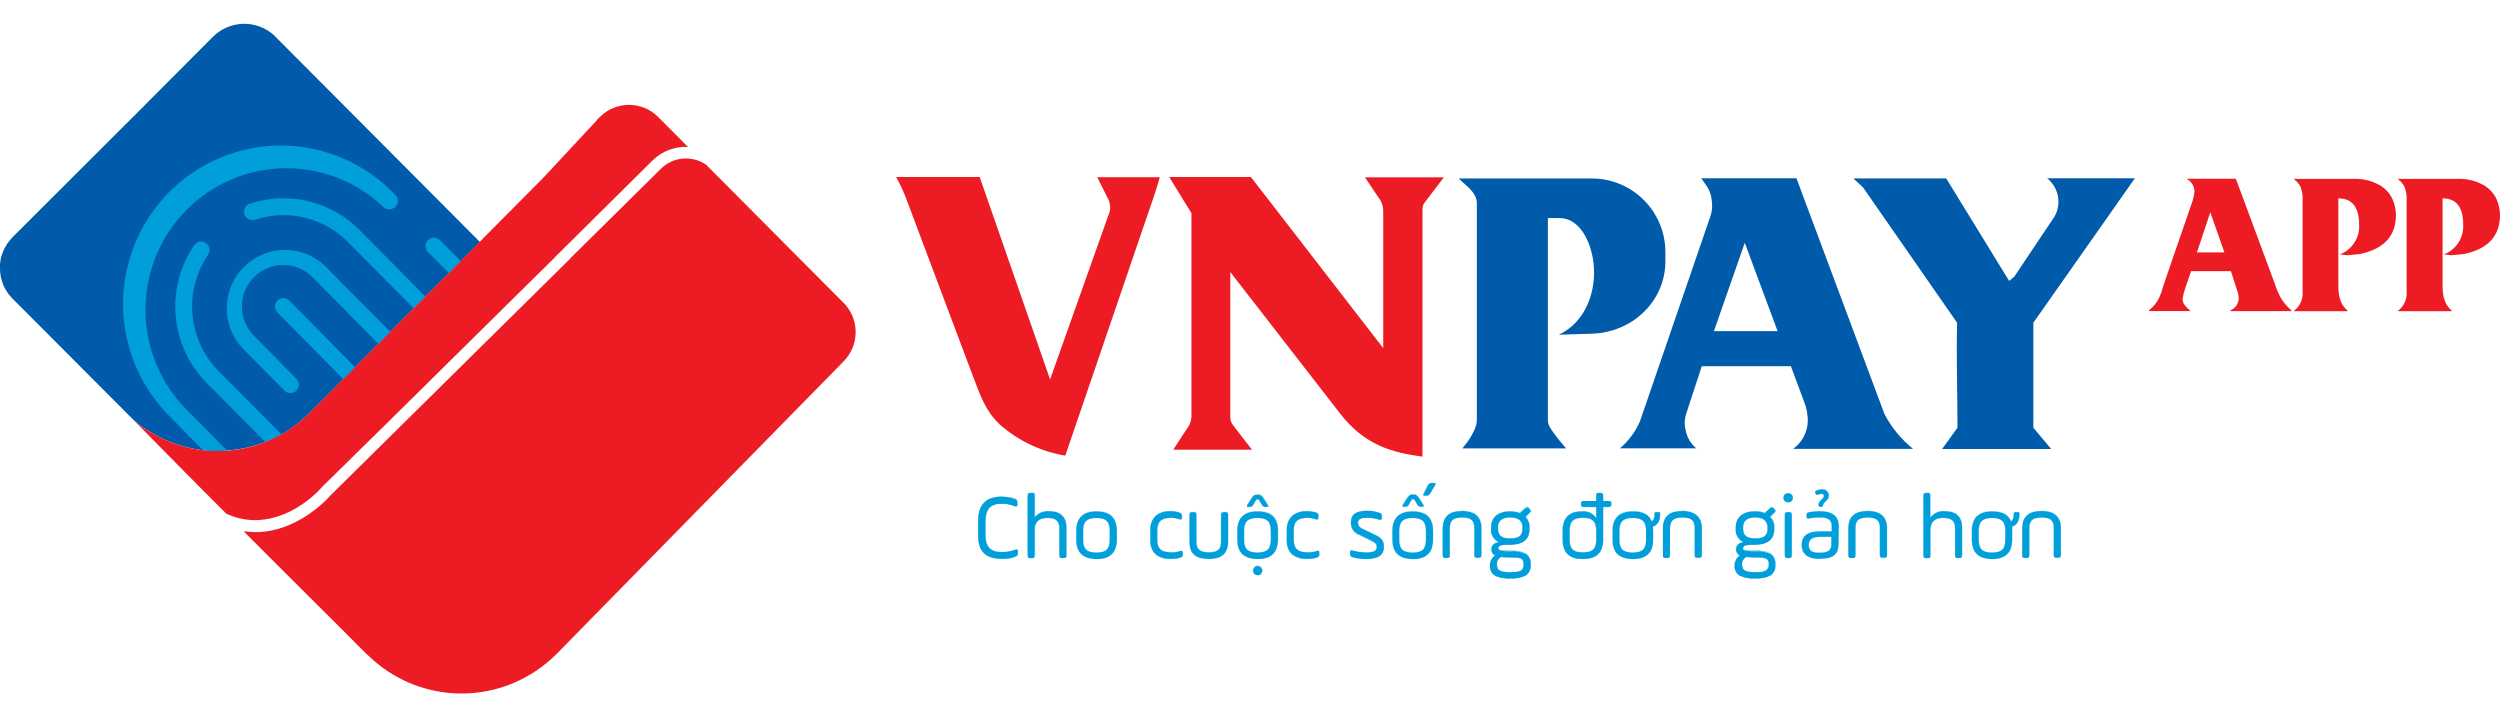
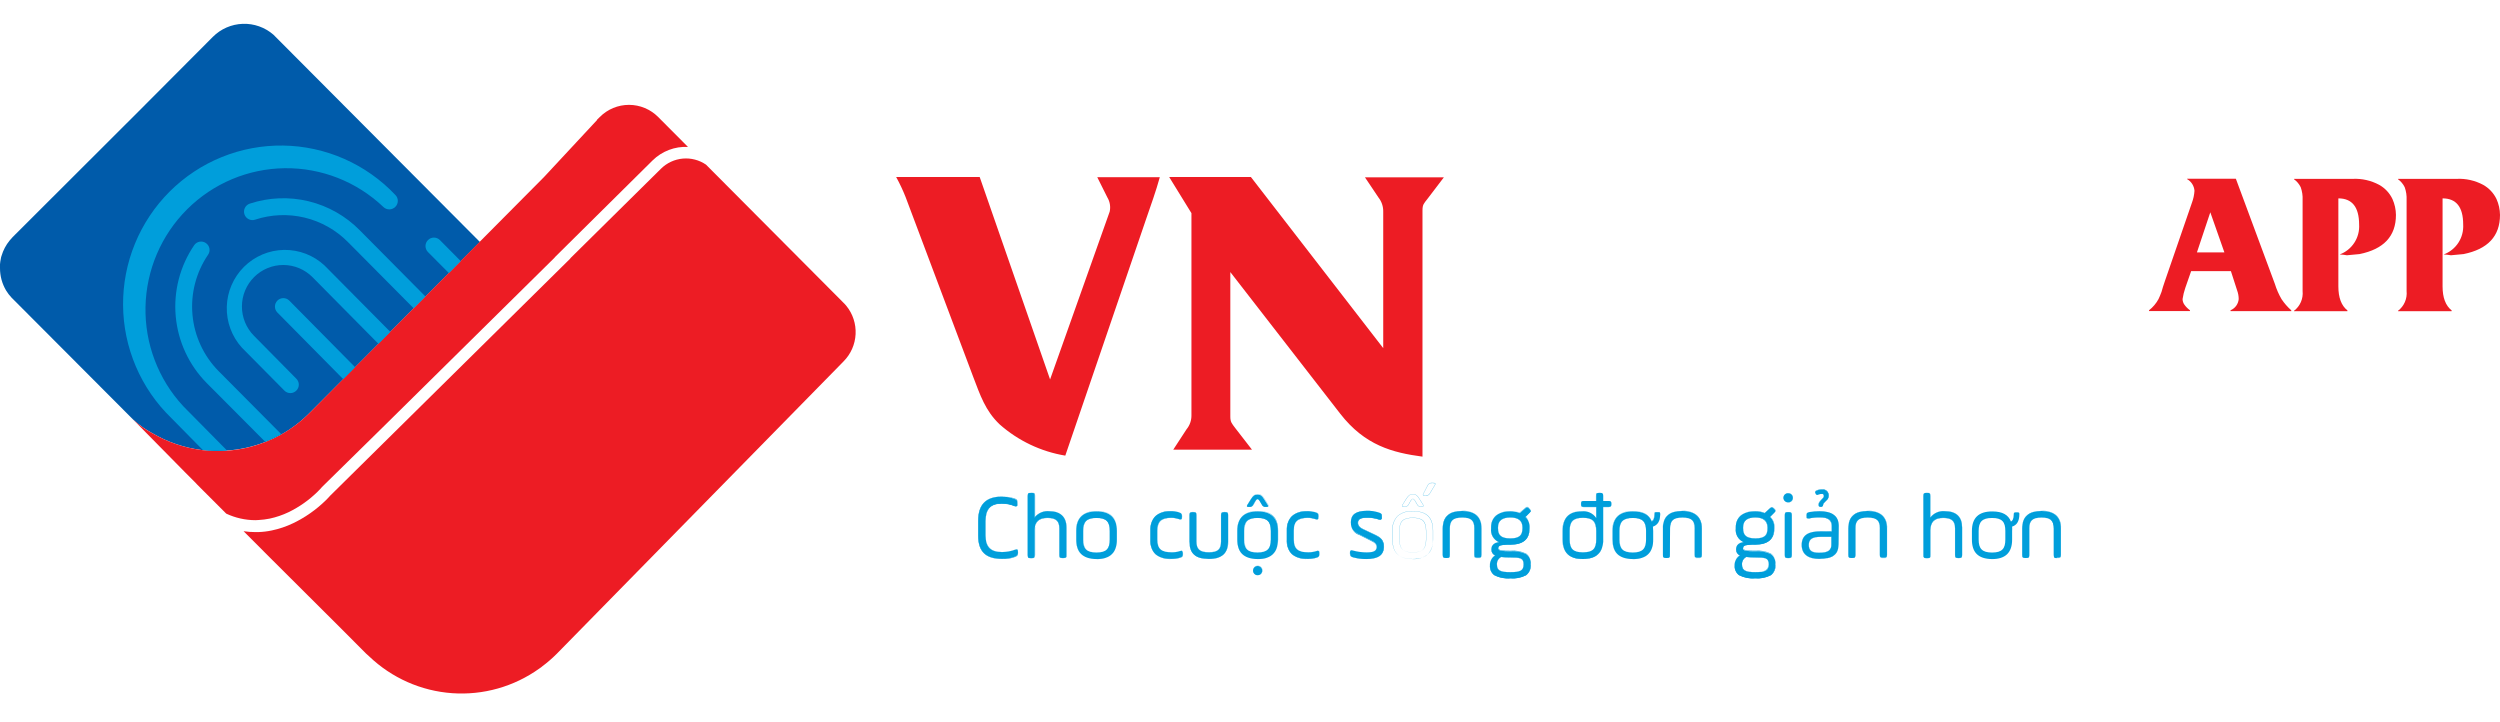
<svg xmlns="http://www.w3.org/2000/svg" width="180" height="52" viewBox="0 0 180 52" fill="none">
  <path d="M34.553 17.422L29.985 22.009L29.757 22.234L28.305 23.692L27.226 24.779L25.774 26.237L25.55 26.462L24.916 27.099L24.692 27.324L22.55 29.471L22.326 29.696C21.703 30.33 20.994 30.872 20.22 31.307C19.845 31.509 19.458 31.686 19.061 31.838C18.176 32.178 17.244 32.382 16.298 32.443C15.717 32.486 15.133 32.474 14.553 32.406C13.293 32.251 12.078 31.84 10.98 31.198C10.486 30.935 10.026 30.61 9.613 30.232L9.344 29.966L1.015 21.614L0.838 21.437C0.686 21.277 0.552 21.102 0.437 20.913C0.149 20.426 -0.002 19.869 1.70716e-05 19.302C1.70716e-05 19.21 1.70716e-05 19.117 1.70716e-05 19.029C0.011 18.893 0.031 18.759 0.06 18.626C0.06 18.573 0.084 18.525 0.092 18.477L0.112 18.416C0.23 18.016 0.426 17.644 0.69 17.321C0.76 17.233 0.835 17.148 0.914 17.067L1.059 16.922L9.958 8.039L15.328 2.651C15.901 2.078 16.669 1.744 17.477 1.716C18.285 1.687 19.075 1.967 19.687 2.498L34.553 17.422Z" fill="#005BAA" />
  <path d="M18.383 37.453C17.66 37.45 16.946 37.289 16.29 36.982L14.586 35.279L14.185 34.876L14.116 34.799L13.314 33.994L9.348 29.967L9.617 30.233C10.028 30.613 10.486 30.937 10.98 31.199C12.078 31.841 13.293 32.252 14.553 32.407C15.128 32.478 15.708 32.494 16.286 32.456C17.237 32.392 18.172 32.185 19.061 31.84C19.463 31.683 19.854 31.5 20.232 31.292C21.006 30.857 21.715 30.315 22.338 29.681L22.562 29.456L24.676 27.325L27.21 24.78L28.289 23.693L29.741 22.235L29.969 22.009L39.169 12.747L42.983 8.648V8.624L43.187 8.422C43.744 7.864 44.499 7.55 45.287 7.55C46.074 7.55 46.829 7.864 47.386 8.422L49.532 10.577C49.064 10.555 48.597 10.629 48.16 10.796C47.722 10.963 47.324 11.219 46.989 11.547L39.983 18.486L39.911 18.57L27.675 30.651L23.168 35.081L23.14 35.117C23.14 35.117 23.031 35.242 22.867 35.403C22.254 36.005 21.549 36.502 20.778 36.877C20.344 37.084 19.888 37.239 19.418 37.34C19.154 37.393 18.885 37.427 18.616 37.441L18.383 37.453Z" fill="#ED1C24" />
  <path d="M60.736 26.02L60.512 26.25L40.083 47.077C39.754 47.406 39.401 47.71 39.029 47.987L38.988 48.024L38.836 48.132C37.011 49.439 34.79 50.068 32.554 49.909C30.319 49.75 28.208 48.814 26.584 47.263L26.352 47.053L24.551 45.245L19.462 40.175L17.774 38.484L17.537 38.246C17.812 38.289 18.089 38.311 18.367 38.31H18.6C18.924 38.3 19.245 38.261 19.562 38.194C20.1 38.082 20.623 37.905 21.118 37.666C21.978 37.251 22.765 36.699 23.448 36.031C23.601 35.882 23.717 35.753 23.765 35.697L41.03 18.646L41.102 18.558L47.599 12.139C48.022 11.725 48.575 11.47 49.164 11.418C49.753 11.366 50.342 11.52 50.831 11.853L60.72 21.788C60.796 21.859 60.867 21.936 60.933 22.017C61.401 22.59 61.64 23.317 61.603 24.057C61.567 24.797 61.258 25.496 60.736 26.02Z" fill="#ED1C24" />
  <path d="M28.458 14.899C28.343 15.012 28.189 15.076 28.029 15.076C27.868 15.076 27.714 15.012 27.599 14.899C25.685 13.08 23.141 12.08 20.505 12.111C17.87 12.142 15.35 13.201 13.478 15.065C11.606 16.928 10.53 19.449 10.476 22.095C10.422 24.741 11.396 27.305 13.19 29.243L16.278 32.368C16.299 32.388 16.317 32.411 16.33 32.436H16.286C15.723 32.473 15.159 32.46 14.598 32.396L12.332 30.096C11.244 29.042 10.376 27.779 9.78 26.383C9.184 24.987 8.871 23.486 8.861 21.967C8.85 20.448 9.142 18.942 9.719 17.538C10.296 16.134 11.146 14.859 12.219 13.789C13.293 12.719 14.569 11.876 15.972 11.307C17.375 10.739 18.876 10.458 20.389 10.48C21.901 10.502 23.394 10.828 24.78 11.437C26.165 12.047 27.416 12.928 28.458 14.029C28.516 14.085 28.563 14.152 28.595 14.227C28.627 14.302 28.643 14.382 28.643 14.464C28.643 14.545 28.627 14.626 28.595 14.7C28.563 14.775 28.516 14.843 28.458 14.899Z" fill="#009EDB" />
  <path d="M33.174 18.801L32.319 19.663L30.811 18.145C30.755 18.088 30.711 18.02 30.681 17.946C30.651 17.872 30.635 17.793 30.636 17.713C30.637 17.551 30.701 17.397 30.816 17.283C30.93 17.169 31.084 17.106 31.245 17.107C31.406 17.107 31.56 17.172 31.674 17.287L33.174 18.801Z" fill="#009EDB" />
  <path d="M20.265 31.275H20.236C19.869 31.478 19.488 31.657 19.097 31.811L14.879 27.575C13.604 26.284 12.817 24.588 12.653 22.778C12.489 20.967 12.958 19.156 13.98 17.656C14.025 17.59 14.083 17.534 14.149 17.49C14.216 17.447 14.291 17.417 14.369 17.402C14.447 17.388 14.527 17.389 14.605 17.405C14.683 17.422 14.757 17.454 14.822 17.499C14.889 17.544 14.946 17.601 14.99 17.668C15.034 17.735 15.064 17.81 15.079 17.889C15.093 17.968 15.092 18.049 15.075 18.127C15.057 18.205 15.025 18.279 14.979 18.345C14.117 19.611 13.72 21.14 13.859 22.668C13.997 24.195 14.661 25.627 15.737 26.717L20.265 31.275Z" fill="#009EDB" />
  <path d="M30.639 21.355H30.619L29.985 21.992L29.781 22.193L25.052 17.429C24.196 16.562 23.116 15.953 21.934 15.668C20.752 15.384 19.514 15.436 18.359 15.818C18.284 15.843 18.204 15.852 18.124 15.845C18.045 15.838 17.968 15.816 17.897 15.779C17.826 15.743 17.763 15.693 17.712 15.631C17.66 15.57 17.622 15.5 17.597 15.424C17.573 15.348 17.564 15.267 17.571 15.188C17.577 15.108 17.6 15.03 17.636 14.959C17.672 14.888 17.723 14.825 17.783 14.774C17.844 14.722 17.915 14.683 17.99 14.659C19.359 14.209 20.825 14.151 22.224 14.492C23.623 14.833 24.9 15.558 25.911 16.587L30.639 21.355Z" fill="#009EDB" />
  <path d="M28.105 23.896L27.246 24.754L22.506 19.962C22.231 19.683 21.903 19.462 21.543 19.311C21.182 19.159 20.795 19.081 20.405 19.079C20.014 19.078 19.627 19.154 19.265 19.303C18.903 19.452 18.575 19.671 18.297 19.948C18.02 20.224 17.8 20.553 17.649 20.915C17.498 21.277 17.42 21.665 17.419 22.058C17.417 22.45 17.493 22.839 17.641 23.202C17.79 23.565 18.008 23.895 18.283 24.174L21.335 27.267C21.392 27.323 21.437 27.389 21.468 27.463C21.499 27.537 21.515 27.616 21.515 27.696C21.515 27.776 21.499 27.855 21.468 27.928C21.437 28.002 21.392 28.069 21.335 28.124C21.279 28.181 21.212 28.226 21.138 28.257C21.065 28.288 20.986 28.303 20.906 28.303C20.826 28.303 20.747 28.288 20.674 28.257C20.6 28.226 20.533 28.181 20.477 28.124L17.417 25.032C16.69 24.229 16.3 23.175 16.329 22.09C16.357 21.005 16.802 19.974 17.57 19.21C18.338 18.447 19.37 18.011 20.45 17.993C21.531 17.976 22.576 18.378 23.368 19.116L28.105 23.896Z" fill="#009EDB" />
  <path d="M25.57 26.44L24.916 27.096L24.712 27.298L19.963 22.493C19.854 22.378 19.794 22.225 19.796 22.066C19.798 21.907 19.862 21.755 19.974 21.642C20.087 21.53 20.238 21.467 20.397 21.465C20.555 21.464 20.708 21.525 20.822 21.636L25.57 26.44Z" fill="#009EDB" />
-   <path fill-rule="evenodd" clip-rule="evenodd" d="M140.911 23.237L134.13 13.48L133.44 12.843H140.125L144.657 20.225L145.022 19.927L147.761 15.839C148.106 15.391 148.261 14.824 148.192 14.261C148.123 13.699 147.835 13.186 147.392 12.835H153.712L146.401 23.237V30.796L147.688 32.33H139.832L140.939 30.796C140.939 28.283 140.847 25.738 140.911 23.229V23.237ZM122.492 12.835C123.033 13.58 123.193 13.842 123.254 14.507C123.306 14.899 123.259 15.297 123.117 15.666L118.068 30.361C117.741 31.1 117.251 31.755 116.637 32.278H122.127C121.729 31.941 121.459 31.478 121.361 30.965C121.271 30.603 121.278 30.224 121.381 29.866L122.528 26.366H128.944L129.943 29.056C130.045 29.328 130.11 29.612 130.135 29.902C130.2 30.361 130.138 30.828 129.956 31.254C129.774 31.68 129.48 32.048 129.105 32.318H137.739C136.887 31.632 136.185 30.776 135.678 29.805L129.345 12.835H122.492ZM127.986 23.841H123.402L125.624 17.483L127.986 23.841ZM105.035 12.851H114.639C116.035 12.856 117.372 13.414 118.359 14.405C119.347 15.395 119.904 16.738 119.909 18.139V18.791C119.909 21.703 117.535 23.922 114.639 24.026L112.233 24.099C114.166 23.205 114.972 20.954 114.732 18.924C114.539 17.313 113.701 15.727 112.325 15.703H111.447V30.2C111.44 30.432 111.509 30.659 111.644 30.848C111.903 31.244 112.19 31.62 112.502 31.976L112.759 32.286H105.283C105.4 32.145 105.508 32.008 105.612 31.883C105.845 31.572 106.039 31.234 106.19 30.876C106.285 30.669 106.334 30.444 106.334 30.216V14.623C106.31 13.81 105.504 13.347 105.035 12.851Z" fill="#005BAA" />
  <path fill-rule="evenodd" clip-rule="evenodd" d="M64.522 12.743H70.537L75.606 27.32L79.897 15.239C79.975 14.888 79.915 14.52 79.729 14.213C79.492 13.721 79.239 13.246 79.003 12.759H83.506C83.238 13.741 82.845 14.825 82.504 15.819L76.701 32.805C74.946 32.514 73.308 31.734 71.973 30.554C70.942 29.572 70.577 28.456 70.068 27.127L65.203 14.188C65.007 13.692 64.779 13.209 64.522 12.743ZM88.583 19.589V29.986C88.583 30.389 88.684 30.482 88.94 30.824L90.144 32.378H84.473L85.431 30.909C85.665 30.625 85.791 30.266 85.784 29.898V15.348L84.18 12.743H90.063L99.592 25.065V15.248C99.602 14.876 99.481 14.512 99.251 14.221C98.93 13.729 98.597 13.254 98.276 12.767H103.959L102.776 14.321C102.515 14.659 102.419 14.724 102.419 15.159V32.878C100.27 32.592 98.268 32.072 96.492 29.781L88.583 19.589Z" fill="#ED1C24" />
  <path d="M155.873 20.238L157.818 14.6C157.921 14.325 157.983 14.036 158.003 13.742C157.991 13.569 157.936 13.4 157.844 13.253C157.752 13.105 157.624 12.983 157.473 12.897V12.869H160.982L163.79 20.439C163.908 20.823 164.069 21.192 164.271 21.539C164.47 21.836 164.706 22.107 164.973 22.344V22.401H160.597V22.34C160.759 22.273 160.9 22.162 161.004 22.02C161.108 21.878 161.171 21.71 161.187 21.535C161.186 21.323 161.148 21.113 161.075 20.915L160.625 19.521H157.762L157.341 20.729C157.251 20.991 157.185 21.261 157.145 21.535C157.147 21.679 157.193 21.82 157.277 21.937C157.388 22.093 157.523 22.229 157.678 22.34V22.396H154.73V22.34C155.01 22.122 155.242 21.848 155.412 21.535C155.484 21.384 155.556 21.211 155.629 21.015C155.681 20.806 155.769 20.548 155.873 20.238ZM158.179 18.172H160.156L159.142 15.285L158.179 18.172Z" fill="#ED1C24" />
  <path d="M165.787 20.956V14.4C165.803 14.087 165.756 13.773 165.651 13.478C165.54 13.25 165.374 13.054 165.169 12.906V12.878H169.388C170.053 12.845 170.714 12.994 171.301 13.309C171.717 13.541 172.051 13.897 172.256 14.328C172.418 14.689 172.504 15.079 172.508 15.475C172.508 17 171.634 17.94 169.886 18.294L168.979 18.379C168.805 18.349 168.63 18.33 168.454 18.322C168.888 18.162 169.259 17.866 169.512 17.477C169.765 17.088 169.886 16.627 169.857 16.164C169.852 14.91 169.354 14.283 168.362 14.283V20.622C168.362 21.427 168.578 22.007 169.015 22.349V22.406H165.169V22.378C165.385 22.214 165.555 21.997 165.663 21.748C165.772 21.499 165.814 21.226 165.787 20.956Z" fill="#ED1C24" />
  <path d="M173.275 20.956V14.4C173.29 14.087 173.244 13.773 173.138 13.478C173.027 13.25 172.862 13.054 172.657 12.906V12.878H176.876C177.541 12.845 178.202 12.994 178.789 13.309C179.205 13.542 179.539 13.897 179.747 14.328C179.909 14.689 179.995 15.079 180 15.475C180 17 179.126 17.94 177.377 18.294L176.467 18.379C176.293 18.349 176.118 18.33 175.941 18.322C176.376 18.163 176.748 17.866 177.002 17.478C177.255 17.089 177.377 16.628 177.349 16.164C177.349 14.91 176.854 14.283 175.865 14.283V20.622C175.865 21.427 176.082 22.007 176.519 22.349V22.406H172.657V22.378C172.873 22.214 173.043 21.997 173.151 21.748C173.259 21.499 173.302 21.226 173.275 20.956Z" fill="#ED1C24" />
  <path d="M70.962 38.57C70.962 39.351 71.287 39.749 72.133 39.749C72.462 39.751 72.788 39.692 73.095 39.576C73.248 39.516 73.292 39.576 73.292 39.721V39.802C73.292 39.943 73.256 39.995 73.095 40.072C72.793 40.192 72.47 40.249 72.145 40.237C70.982 40.237 70.433 39.717 70.433 38.57V37.498C70.433 36.343 70.982 35.759 72.133 35.759C72.45 35.757 72.764 35.816 73.059 35.932C73.22 35.992 73.256 36.057 73.256 36.19V36.274C73.256 36.443 73.188 36.492 73.047 36.427C72.751 36.306 72.433 36.246 72.113 36.25C71.311 36.25 70.962 36.653 70.962 37.498V38.57Z" fill="#009EDB" />
  <path d="M72.145 40.244C70.971 40.244 70.425 39.712 70.425 38.569V37.498C70.425 36.326 70.983 35.754 72.133 35.754C72.452 35.752 72.767 35.811 73.064 35.927C73.232 35.992 73.26 36.06 73.26 36.189V36.278C73.26 36.366 73.26 36.418 73.204 36.447C73.179 36.459 73.152 36.465 73.124 36.465C73.096 36.465 73.069 36.459 73.044 36.447C72.749 36.324 72.432 36.264 72.113 36.269C71.311 36.269 70.966 36.672 70.966 37.51V38.581C70.966 39.386 71.327 39.753 72.133 39.753C72.461 39.756 72.786 39.697 73.092 39.58C73.172 39.551 73.22 39.547 73.252 39.58C73.284 39.612 73.3 39.652 73.3 39.745V39.825C73.3 39.97 73.26 40.027 73.096 40.099C72.793 40.215 72.469 40.265 72.145 40.244ZM72.145 35.766C71.007 35.766 70.453 36.334 70.453 37.498V38.569C70.453 39.705 70.995 40.232 72.157 40.232C72.481 40.244 72.804 40.187 73.104 40.063C73.26 39.99 73.296 39.942 73.296 39.801V39.721C73.296 39.636 73.296 39.588 73.256 39.568C73.216 39.547 73.184 39.568 73.108 39.568C72.801 39.687 72.475 39.747 72.145 39.745C71.343 39.745 70.966 39.378 70.966 38.537V37.465C70.966 36.596 71.323 36.209 72.125 36.209C72.446 36.205 72.764 36.266 73.06 36.39C73.128 36.419 73.176 36.422 73.208 36.39C73.24 36.358 73.26 36.314 73.26 36.233V36.145C73.26 36.02 73.232 35.955 73.072 35.895C72.77 35.792 72.452 35.748 72.133 35.766H72.145Z" fill="#009EDB" />
  <path d="M74.002 35.701C74.002 35.52 74.046 35.488 74.215 35.488H74.291C74.467 35.488 74.499 35.52 74.499 35.701V37.264C74.621 37.104 74.782 36.978 74.966 36.899C75.15 36.819 75.351 36.788 75.55 36.809C76.352 36.809 76.781 37.211 76.781 37.981V39.962C76.781 40.139 76.745 40.175 76.569 40.175H76.489C76.308 40.175 76.276 40.139 76.276 39.962V38.045C76.276 37.514 76.039 37.284 75.422 37.284C74.804 37.284 74.499 37.542 74.499 38.158V39.966C74.499 40.143 74.467 40.179 74.291 40.179H74.215C74.046 40.179 74.002 40.143 74.002 39.966V35.701Z" fill="#009EDB" />
  <path d="M76.569 40.184H76.489C76.304 40.184 76.268 40.144 76.268 39.963V38.046C76.268 37.514 76.024 37.297 75.422 37.297C74.82 37.297 74.508 37.555 74.508 38.163V39.971C74.508 40.152 74.472 40.192 74.291 40.192H74.215C74.038 40.192 73.994 40.148 73.994 39.971V35.706C73.994 35.513 74.047 35.485 74.215 35.485H74.291C74.472 35.485 74.508 35.521 74.508 35.706V37.241C74.632 37.087 74.793 36.967 74.975 36.89C75.156 36.814 75.354 36.783 75.55 36.802C76.353 36.802 76.79 37.204 76.79 37.981V39.963C76.81 40.144 76.749 40.184 76.569 40.184ZM75.422 37.277C76.032 37.277 76.284 37.498 76.284 38.038V39.963C76.284 40.136 76.312 40.168 76.489 40.168H76.569C76.746 40.168 76.774 40.136 76.774 39.963V37.981C76.774 37.208 76.373 36.814 75.57 36.814C75.372 36.792 75.172 36.823 74.989 36.903C74.806 36.983 74.647 37.109 74.528 37.269V35.69C74.528 35.513 74.496 35.481 74.323 35.481H74.247C74.087 35.481 74.043 35.505 74.043 35.69V39.947C74.043 40.124 74.087 40.152 74.247 40.152H74.323C74.496 40.152 74.528 40.12 74.528 39.947V38.139C74.496 37.539 74.772 37.277 75.422 37.277Z" fill="#009EDB" />
  <path d="M77.495 38.849V38.228C77.495 37.29 77.98 36.823 78.959 36.823C79.937 36.823 80.414 37.31 80.414 38.228V38.849C80.414 39.788 79.929 40.257 78.959 40.254C77.92 40.238 77.495 39.751 77.495 38.849ZM79.901 38.228C79.901 37.584 79.672 37.294 78.947 37.294C78.221 37.294 77.98 37.584 77.98 38.228V38.849C77.98 39.493 78.221 39.783 78.947 39.783C79.672 39.783 79.901 39.493 79.901 38.849V38.228Z" fill="#009EDB" />
  <path d="M78.959 40.246C77.957 40.246 77.487 39.799 77.487 38.833V38.213C77.473 38.02 77.498 37.827 77.561 37.644C77.625 37.462 77.725 37.295 77.856 37.154C78.163 36.894 78.559 36.767 78.959 36.799C79.954 36.799 80.419 37.246 80.419 38.213V38.849C80.419 39.771 79.93 40.246 78.959 40.246ZM78.959 36.811C78.563 36.782 78.171 36.908 77.864 37.162C77.736 37.303 77.637 37.469 77.575 37.65C77.513 37.83 77.489 38.022 77.503 38.213V38.849C77.503 39.803 77.965 40.25 78.959 40.25C79.353 40.279 79.742 40.153 80.046 39.9C80.177 39.76 80.277 39.594 80.341 39.413C80.406 39.233 80.432 39.041 80.419 38.849V38.229C80.419 37.258 79.946 36.811 78.959 36.811ZM78.959 39.771C78.257 39.771 77.985 39.509 77.985 38.833V38.213C77.985 37.528 78.249 37.275 78.959 37.275C79.669 37.275 79.922 37.528 79.922 38.213V38.849C79.922 39.517 79.661 39.771 78.959 39.771ZM78.959 37.286C78.261 37.286 78.001 37.536 78.001 38.213V38.849C78.001 39.514 78.269 39.775 78.959 39.775C79.649 39.775 79.91 39.526 79.91 38.849V38.229C79.91 37.536 79.649 37.286 78.959 37.286Z" fill="#009EDB" />
  <path d="M82.825 38.192C82.825 37.314 83.294 36.807 84.308 36.807C84.507 36.802 84.705 36.83 84.894 36.891C85.054 36.944 85.098 36.992 85.098 37.145V37.214C85.098 37.383 85.054 37.427 84.894 37.375C84.71 37.309 84.516 37.276 84.32 37.278C83.574 37.278 83.322 37.576 83.322 38.2V38.849C83.322 39.525 83.623 39.767 84.364 39.767C84.567 39.771 84.769 39.741 84.962 39.678C85.118 39.626 85.162 39.678 85.162 39.847V39.912C85.162 40.053 85.118 40.105 84.95 40.153C84.748 40.214 84.539 40.242 84.328 40.238C83.31 40.238 82.825 39.799 82.825 38.853V38.192Z" fill="#009EDB" />
  <path d="M84.341 40.248C83.932 40.282 83.525 40.16 83.202 39.906C83.067 39.768 82.963 39.602 82.898 39.42C82.833 39.237 82.808 39.043 82.825 38.85V38.19C82.813 38.003 82.839 37.815 82.902 37.639C82.965 37.462 83.063 37.3 83.19 37.163C83.503 36.897 83.908 36.765 84.317 36.797C84.517 36.792 84.717 36.822 84.907 36.885C85.071 36.938 85.111 36.99 85.111 37.143V37.211C85.111 37.308 85.111 37.36 85.063 37.385C85.015 37.409 84.983 37.385 84.903 37.385C84.719 37.319 84.525 37.286 84.329 37.288C83.627 37.288 83.339 37.554 83.339 38.198V38.85C83.339 39.515 83.619 39.761 84.373 39.761C84.576 39.765 84.778 39.735 84.971 39.672C85.043 39.648 85.095 39.644 85.127 39.672C85.159 39.7 85.179 39.752 85.179 39.849V39.918C85.179 40.063 85.127 40.119 84.963 40.163C84.761 40.224 84.552 40.252 84.341 40.248ZM84.321 36.813C83.355 36.813 82.845 37.292 82.845 38.194V38.85C82.845 39.793 83.319 40.232 84.341 40.232C84.552 40.235 84.761 40.205 84.963 40.143C85.123 40.099 85.167 40.047 85.167 39.91V39.841C85.167 39.748 85.167 39.7 85.123 39.676C85.079 39.652 85.047 39.676 84.979 39.676C84.785 39.739 84.581 39.769 84.377 39.765C83.623 39.765 83.327 39.507 83.327 38.842V38.19C83.327 37.534 83.619 37.268 84.333 37.268C84.529 37.267 84.725 37.298 84.911 37.36C84.987 37.385 85.031 37.389 85.059 37.36C85.087 37.332 85.103 37.292 85.103 37.199V37.131C85.103 36.986 85.067 36.938 84.907 36.885C84.717 36.828 84.519 36.803 84.321 36.813Z" fill="#009EDB" />
  <path d="M86.142 38.993C86.142 39.521 86.359 39.77 87.036 39.77C87.714 39.77 87.918 39.529 87.918 38.993V37.088C87.918 36.923 87.967 36.875 88.135 36.875H88.207C88.388 36.875 88.42 36.923 88.42 37.088V38.993C88.42 39.798 88.019 40.242 87.036 40.242C86.054 40.242 85.641 39.839 85.641 38.993V37.088C85.641 36.923 85.689 36.875 85.853 36.875H85.925C86.106 36.875 86.142 36.923 86.142 37.088V38.993Z" fill="#009EDB" />
  <path d="M87.035 40.243C86.105 40.243 85.636 39.841 85.636 38.987V37.082C85.636 36.913 85.684 36.861 85.853 36.861H85.925C86.113 36.861 86.145 36.917 86.145 37.082V38.987C86.145 39.539 86.394 39.756 87.035 39.756C87.677 39.756 87.91 39.547 87.91 38.987V37.082C87.91 36.913 87.962 36.861 88.134 36.861H88.207C88.395 36.861 88.427 36.917 88.427 37.082V38.987C88.441 39.157 88.419 39.329 88.362 39.49C88.306 39.651 88.216 39.798 88.098 39.921C87.799 40.162 87.418 40.277 87.035 40.243ZM85.853 36.877C85.692 36.877 85.648 36.917 85.648 37.082V38.987C85.636 39.158 85.66 39.331 85.72 39.492C85.779 39.653 85.873 39.799 85.993 39.921C86.291 40.149 86.662 40.259 87.035 40.231C87.415 40.265 87.793 40.149 88.09 39.909C88.205 39.787 88.294 39.642 88.35 39.483C88.406 39.324 88.428 39.155 88.415 38.987V37.082C88.415 36.925 88.383 36.877 88.207 36.877H88.134C87.97 36.877 87.926 36.921 87.926 37.082V38.987C87.926 39.551 87.677 39.768 87.035 39.768C86.394 39.768 86.133 39.551 86.133 38.987V37.082C86.133 36.925 86.105 36.877 85.925 36.877H85.853Z" fill="#009EDB" />
  <path d="M89.089 38.848V38.227C89.089 37.289 89.575 36.822 90.553 36.822C91.532 36.822 92.009 37.309 92.009 38.227V38.848C92.009 39.787 91.524 40.256 90.553 40.253C89.514 40.237 89.089 39.75 89.089 38.848ZM91.496 38.227C91.496 37.583 91.267 37.293 90.537 37.293C89.807 37.293 89.571 37.583 89.571 38.227V38.848C89.571 39.492 89.815 39.782 90.537 39.782C91.259 39.782 91.496 39.492 91.496 38.848V38.227ZM90.068 35.944C90.228 35.694 90.321 35.614 90.537 35.614C90.754 35.614 90.854 35.682 91.014 35.944L91.267 36.347C91.347 36.468 91.319 36.5 91.179 36.5H91.127C91.071 36.508 91.014 36.498 90.965 36.47C90.915 36.442 90.876 36.399 90.854 36.347L90.698 36.085C90.593 35.896 90.485 35.896 90.381 36.085L90.232 36.347C90.21 36.398 90.171 36.441 90.121 36.469C90.072 36.496 90.016 36.507 89.96 36.5H89.9C89.759 36.5 89.739 36.46 89.815 36.347L90.068 35.944ZM90.313 40.849C90.359 40.802 90.418 40.77 90.483 40.757C90.548 40.744 90.615 40.75 90.676 40.776C90.737 40.801 90.789 40.844 90.825 40.899C90.862 40.954 90.882 41.019 90.882 41.085C90.882 41.151 90.862 41.216 90.825 41.271C90.789 41.326 90.737 41.368 90.676 41.394C90.615 41.419 90.548 41.425 90.483 41.412C90.418 41.399 90.359 41.367 90.313 41.32C90.281 41.287 90.257 41.249 90.241 41.206C90.225 41.164 90.218 41.119 90.219 41.073C90.221 41.028 90.231 40.983 90.25 40.942C90.269 40.901 90.295 40.864 90.329 40.833L90.313 40.849Z" fill="#009EDB" />
  <path d="M90.561 41.404C90.472 41.404 90.387 41.369 90.324 41.307C90.263 41.242 90.228 41.157 90.228 41.067C90.228 40.978 90.263 40.892 90.324 40.828C90.388 40.766 90.472 40.731 90.561 40.731C90.627 40.731 90.692 40.751 90.748 40.787C90.803 40.824 90.847 40.877 90.872 40.938C90.898 41 90.905 41.068 90.892 41.133C90.88 41.199 90.848 41.259 90.801 41.307C90.737 41.37 90.65 41.404 90.561 41.404ZM90.561 40.743C90.518 40.743 90.476 40.752 90.437 40.768C90.398 40.785 90.362 40.809 90.332 40.84C90.302 40.87 90.279 40.906 90.263 40.945C90.247 40.985 90.239 41.027 90.24 41.069C90.24 41.155 90.273 41.237 90.332 41.299C90.394 41.358 90.476 41.39 90.561 41.39C90.646 41.39 90.728 41.358 90.789 41.299C90.85 41.238 90.885 41.156 90.886 41.069C90.885 40.983 90.85 40.901 90.789 40.84C90.729 40.779 90.647 40.744 90.561 40.743ZM90.561 40.244C89.558 40.244 89.089 39.797 89.089 38.83V38.21C89.074 38.018 89.099 37.824 89.163 37.642C89.226 37.459 89.327 37.292 89.458 37.151C89.765 36.893 90.161 36.765 90.561 36.797C91.559 36.797 92.025 37.244 92.025 38.21V38.846C92.016 39.769 91.523 40.244 90.553 40.244H90.561ZM90.561 36.809C90.165 36.78 89.772 36.905 89.466 37.159C89.337 37.3 89.239 37.466 89.177 37.647C89.115 37.828 89.09 38.02 89.105 38.21V38.846C89.105 39.801 89.566 40.248 90.561 40.248C90.954 40.276 91.344 40.151 91.648 39.898C91.776 39.756 91.874 39.59 91.937 39.41C91.999 39.229 92.023 39.037 92.008 38.846V38.226C92.001 37.256 91.539 36.809 90.553 36.809H90.561ZM90.561 39.769C89.863 39.769 89.59 39.507 89.59 38.83V38.21C89.59 37.526 89.851 37.272 90.561 37.272C91.271 37.272 91.523 37.526 91.523 38.21V38.846C91.515 39.515 91.246 39.769 90.553 39.769H90.561ZM90.561 37.284C89.863 37.284 89.602 37.534 89.602 38.21V38.846C89.602 39.511 89.871 39.773 90.561 39.773C91.251 39.773 91.511 39.523 91.511 38.846V38.226C91.503 37.534 91.246 37.284 90.553 37.284H90.561ZM91.202 36.479H91.15C91.093 36.487 91.034 36.476 90.984 36.448C90.933 36.419 90.893 36.375 90.87 36.322L90.717 36.06C90.665 35.967 90.613 35.923 90.565 35.923C90.513 35.923 90.46 35.967 90.412 36.06L90.264 36.322C90.241 36.375 90.201 36.419 90.15 36.448C90.099 36.476 90.041 36.487 89.983 36.479H89.923C89.847 36.479 89.807 36.479 89.795 36.438C89.783 36.398 89.795 36.374 89.831 36.313L90.084 35.911C90.244 35.665 90.34 35.581 90.561 35.581C90.781 35.581 90.878 35.645 91.042 35.911L91.295 36.313C91.339 36.374 91.351 36.414 91.335 36.442C91.319 36.471 91.275 36.483 91.194 36.483L91.202 36.479ZM90.565 35.911C90.617 35.911 90.673 35.959 90.729 36.052L90.882 36.313C90.903 36.365 90.942 36.407 90.99 36.435C91.039 36.462 91.095 36.471 91.15 36.462H91.202C91.275 36.462 91.315 36.462 91.323 36.434C91.331 36.406 91.323 36.378 91.283 36.322L91.03 35.919C90.87 35.657 90.777 35.593 90.561 35.593C90.344 35.593 90.256 35.673 90.096 35.919L89.843 36.322C89.807 36.378 89.795 36.414 89.807 36.434C89.819 36.454 89.855 36.462 89.923 36.462H89.983C90.038 36.471 90.094 36.461 90.143 36.434C90.191 36.407 90.23 36.364 90.252 36.313L90.4 36.052C90.445 35.963 90.501 35.915 90.557 35.915L90.565 35.911Z" fill="#009EDB" />
  <path d="M92.655 38.192C92.655 37.314 93.124 36.807 94.139 36.807C94.337 36.802 94.535 36.83 94.724 36.891C94.885 36.944 94.929 36.992 94.929 37.145V37.214C94.929 37.383 94.885 37.427 94.724 37.375C94.54 37.309 94.346 37.276 94.151 37.278C93.405 37.278 93.152 37.576 93.152 38.2V38.849C93.152 39.525 93.453 39.767 94.195 39.767C94.397 39.771 94.6 39.741 94.792 39.678C94.949 39.626 94.993 39.678 94.993 39.847V39.912C94.993 40.053 94.949 40.105 94.78 40.153C94.579 40.214 94.369 40.242 94.159 40.238C93.14 40.238 92.655 39.799 92.655 38.853V38.192Z" fill="#009EDB" />
  <path d="M94.159 40.246C93.75 40.281 93.343 40.158 93.02 39.904C92.886 39.766 92.783 39.601 92.719 39.419C92.654 39.238 92.63 39.045 92.647 38.853V38.192C92.635 38.005 92.661 37.818 92.723 37.641C92.786 37.464 92.884 37.303 93.012 37.166C93.325 36.899 93.73 36.767 94.139 36.799C94.339 36.795 94.538 36.825 94.728 36.888C94.893 36.94 94.933 36.992 94.933 37.145V37.214C94.933 37.31 94.933 37.363 94.885 37.387C94.837 37.411 94.804 37.387 94.724 37.387C94.54 37.321 94.346 37.289 94.151 37.29C93.445 37.29 93.16 37.556 93.16 38.2V38.849C93.16 39.513 93.441 39.759 94.195 39.759C94.398 39.764 94.6 39.734 94.792 39.67C94.865 39.646 94.913 39.642 94.949 39.67C94.985 39.699 94.997 39.751 94.997 39.847V39.916C94.997 40.061 94.949 40.117 94.78 40.162C94.579 40.223 94.369 40.251 94.159 40.246ZM94.159 36.811C93.192 36.811 92.679 37.29 92.679 38.192V38.849C92.679 39.791 93.156 40.23 94.179 40.23C94.388 40.234 94.597 40.204 94.796 40.142C94.961 40.097 95.005 40.045 95.005 39.908V39.839C95.005 39.747 95.005 39.699 94.961 39.674C94.917 39.65 94.885 39.674 94.816 39.674C94.622 39.738 94.419 39.768 94.215 39.763C93.457 39.763 93.164 39.505 93.164 38.841V38.188C93.164 37.532 93.457 37.266 94.171 37.266C94.367 37.265 94.562 37.296 94.748 37.359C94.824 37.387 94.868 37.387 94.897 37.359C94.925 37.331 94.941 37.29 94.941 37.198V37.129C94.941 36.984 94.905 36.936 94.744 36.884C94.548 36.824 94.343 36.799 94.139 36.811H94.159Z" fill="#009EDB" />
  <path d="M97.199 39.812C97.199 39.643 97.251 39.607 97.411 39.639C97.73 39.726 98.059 39.771 98.39 39.772C98.907 39.772 99.12 39.679 99.12 39.369C99.12 39.156 99.007 39.043 98.687 38.89L97.885 38.487C97.459 38.282 97.263 38.085 97.263 37.617C97.263 37.038 97.64 36.776 98.446 36.776C98.728 36.771 99.008 36.813 99.276 36.901C99.436 36.957 99.481 36.993 99.481 37.15V37.239C99.481 37.404 99.416 37.444 99.264 37.4C98.995 37.312 98.713 37.268 98.43 37.271C97.945 37.271 97.76 37.38 97.76 37.646C97.76 37.835 97.876 37.98 98.109 38.089L98.959 38.491C99.412 38.709 99.625 38.894 99.625 39.389C99.625 39.985 99.224 40.251 98.366 40.251C98.047 40.253 97.73 40.211 97.423 40.126C97.255 40.078 97.211 40.017 97.211 39.877L97.199 39.812Z" fill="#009EDB" />
  <path d="M98.352 40.248C98.034 40.249 97.717 40.207 97.41 40.123C97.242 40.075 97.193 40.014 97.193 39.865V39.813C97.193 39.724 97.193 39.672 97.242 39.644C97.269 39.632 97.298 39.626 97.328 39.626C97.357 39.626 97.387 39.632 97.414 39.644C97.731 39.731 98.059 39.776 98.388 39.776C98.914 39.776 99.11 39.676 99.11 39.402C99.11 39.197 99.01 39.084 98.681 38.927L97.879 38.524C97.693 38.467 97.531 38.349 97.42 38.19C97.308 38.03 97.252 37.837 97.262 37.642C97.262 37.062 97.643 36.792 98.465 36.792C98.748 36.788 99.029 36.83 99.299 36.917C99.459 36.974 99.503 37.014 99.503 37.175V37.239C99.508 37.269 99.505 37.299 99.496 37.328C99.487 37.357 99.472 37.383 99.451 37.405C99.424 37.418 99.395 37.425 99.365 37.425C99.335 37.425 99.305 37.418 99.279 37.405C99.011 37.318 98.73 37.276 98.449 37.28C97.971 37.28 97.783 37.38 97.783 37.646C97.783 37.831 97.899 37.976 98.132 38.081L98.982 38.484C99.415 38.689 99.652 38.886 99.652 39.386C99.62 39.97 99.219 40.248 98.352 40.248ZM97.322 39.656C97.298 39.648 97.273 39.648 97.25 39.656C97.218 39.68 97.205 39.728 97.205 39.813V39.865C97.205 40.006 97.254 40.062 97.414 40.107C97.719 40.192 98.035 40.236 98.352 40.236C99.219 40.236 99.604 39.97 99.604 39.378C99.604 38.895 99.371 38.693 98.942 38.488L98.096 38.085C97.859 37.976 97.739 37.827 97.739 37.638C97.739 37.364 97.927 37.235 98.417 37.235C98.7 37.232 98.981 37.276 99.251 37.364C99.331 37.388 99.383 37.388 99.411 37.364C99.439 37.34 99.459 37.292 99.459 37.211V37.151C99.459 36.998 99.415 36.962 99.263 36.909C98.995 36.82 98.715 36.776 98.433 36.78C97.63 36.78 97.258 37.046 97.258 37.618C97.258 38.093 97.466 38.282 97.875 38.484L98.677 38.886C99.01 39.048 99.114 39.164 99.114 39.374C99.114 39.66 98.918 39.776 98.38 39.776C98.05 39.776 97.721 39.731 97.402 39.644L97.322 39.656Z" fill="#009EDB" />
-   <path d="M100.258 38.851V38.23C100.258 37.292 100.743 36.825 101.722 36.825C102.7 36.825 103.178 37.312 103.178 38.23V38.851C103.178 39.79 102.692 40.259 101.722 40.256C100.683 40.24 100.258 39.753 100.258 38.851ZM102.664 38.23C102.664 37.586 102.436 37.296 101.71 37.296C100.984 37.296 100.743 37.586 100.743 38.23V38.851C100.743 39.495 100.988 39.785 101.71 39.785C102.432 39.785 102.664 39.495 102.664 38.851V38.23ZM101.273 35.931C101.433 35.681 101.525 35.601 101.742 35.601C101.958 35.601 102.055 35.669 102.215 35.931L102.468 36.334C102.552 36.455 102.524 36.487 102.383 36.487H102.331C102.275 36.495 102.218 36.484 102.168 36.456C102.118 36.429 102.078 36.386 102.055 36.334L101.902 36.072C101.798 35.883 101.69 35.883 101.585 36.072L101.437 36.334C101.414 36.386 101.374 36.429 101.324 36.457C101.274 36.485 101.217 36.495 101.16 36.487H101.104C100.964 36.487 100.944 36.446 101.02 36.334L101.273 35.931ZM102.973 35.528C102.944 35.579 102.902 35.621 102.851 35.65C102.8 35.678 102.742 35.692 102.684 35.689H102.616C102.464 35.689 102.444 35.657 102.516 35.52L102.797 34.981C102.82 34.913 102.867 34.855 102.928 34.818C102.99 34.782 103.063 34.768 103.133 34.779H103.198C103.378 34.779 103.406 34.819 103.302 34.973L102.973 35.528Z" fill="#009EDB" />
  <path d="M101.722 40.247C100.719 40.247 100.25 39.8 100.25 38.834V38.214C100.235 38.021 100.26 37.828 100.324 37.645C100.387 37.463 100.488 37.296 100.619 37.155C100.926 36.896 101.322 36.769 101.722 36.8C102.72 36.8 103.181 37.247 103.181 38.214V38.85C103.181 39.772 102.692 40.247 101.722 40.247ZM101.722 36.812C101.325 36.783 100.933 36.909 100.627 37.163C100.498 37.304 100.4 37.47 100.338 37.651C100.276 37.831 100.251 38.023 100.266 38.214V38.85C100.266 39.804 100.727 40.251 101.722 40.251C102.115 40.28 102.505 40.154 102.808 39.901C102.937 39.76 103.035 39.594 103.097 39.413C103.159 39.232 103.184 39.041 103.169 38.85V38.23C103.169 37.259 102.708 36.812 101.722 36.812ZM101.722 39.772C101.024 39.772 100.751 39.51 100.751 38.834V38.214C100.751 37.529 101.012 37.276 101.722 37.276C102.431 37.276 102.684 37.529 102.684 38.214V38.85C102.684 39.519 102.423 39.772 101.722 39.772ZM101.722 37.288C101.024 37.288 100.763 37.537 100.763 38.214V38.85C100.763 39.514 101.032 39.776 101.722 39.776C102.411 39.776 102.672 39.527 102.672 38.85V38.23C102.672 37.537 102.415 37.288 101.722 37.288ZM102.363 36.482H102.311C102.254 36.49 102.195 36.48 102.144 36.451C102.094 36.423 102.054 36.379 102.03 36.325L101.878 36.063C101.774 35.882 101.673 35.882 101.573 36.063L101.425 36.325C101.401 36.379 101.36 36.423 101.309 36.452C101.257 36.48 101.198 36.491 101.14 36.482H101.084C101.008 36.482 100.968 36.482 100.956 36.442C100.944 36.402 100.956 36.377 100.992 36.317L101.244 35.914C101.405 35.669 101.501 35.584 101.722 35.584C101.942 35.584 102.038 35.648 102.203 35.914L102.455 36.317C102.496 36.377 102.512 36.418 102.496 36.446C102.48 36.474 102.443 36.486 102.363 36.486V36.482ZM101.726 35.914C101.778 35.914 101.834 35.963 101.89 36.055L102.042 36.317C102.064 36.368 102.102 36.411 102.151 36.438C102.2 36.465 102.256 36.475 102.311 36.466H102.363C102.435 36.466 102.475 36.466 102.484 36.438C102.492 36.41 102.484 36.382 102.443 36.325L102.191 35.922C102.03 35.661 101.938 35.596 101.722 35.596C101.505 35.596 101.417 35.677 101.256 35.922L101.004 36.325C100.968 36.382 100.956 36.418 100.968 36.438C100.98 36.458 101.016 36.466 101.084 36.466H101.14C101.196 36.475 101.253 36.465 101.302 36.438C101.351 36.412 101.39 36.369 101.413 36.317L101.561 36.055C101.613 35.967 101.673 35.918 101.726 35.918V35.914ZM102.664 35.693H102.596C102.512 35.693 102.471 35.693 102.455 35.653C102.439 35.612 102.455 35.588 102.492 35.516L102.772 34.972C102.797 34.903 102.844 34.845 102.906 34.808C102.968 34.77 103.041 34.756 103.113 34.767H103.177C103.278 34.767 103.326 34.767 103.342 34.811C103.358 34.855 103.342 34.892 103.29 34.972L102.957 35.528C102.928 35.58 102.886 35.624 102.834 35.654C102.782 35.683 102.724 35.698 102.664 35.697V35.693ZM103.113 34.783C103.044 34.771 102.973 34.785 102.913 34.821C102.853 34.857 102.807 34.913 102.784 34.98L102.504 35.52C102.463 35.588 102.455 35.624 102.467 35.648C102.48 35.673 102.52 35.677 102.596 35.677H102.664C102.721 35.679 102.777 35.666 102.826 35.638C102.876 35.61 102.917 35.569 102.945 35.52L103.278 34.964C103.326 34.887 103.342 34.843 103.33 34.819C103.318 34.795 103.27 34.783 103.177 34.783H103.113Z" fill="#009EDB" />
  <path d="M104.385 39.961C104.385 40.138 104.353 40.175 104.169 40.175H104.1C103.932 40.175 103.884 40.138 103.884 39.961V38.044C103.884 37.207 104.353 36.792 105.275 36.792C106.198 36.792 106.667 37.231 106.667 38.044V39.945C106.667 40.122 106.631 40.159 106.45 40.159H106.37C106.19 40.159 106.158 40.122 106.158 39.945V38.044C106.158 37.505 105.953 37.263 105.275 37.263C104.598 37.263 104.385 37.513 104.385 38.044V39.961Z" fill="#009EDB" />
  <path d="M106.449 40.182H106.369C106.184 40.182 106.148 40.142 106.148 39.961V38.044C106.148 37.48 105.912 37.271 105.274 37.271C104.636 37.271 104.392 37.488 104.392 38.044V39.945C104.392 40.126 104.352 40.166 104.167 40.166H104.099C103.93 40.166 103.874 40.134 103.874 39.945V38.044C103.874 37.206 104.348 36.784 105.274 36.784C105.659 36.75 106.042 36.865 106.345 37.106C106.462 37.23 106.552 37.378 106.608 37.54C106.664 37.702 106.685 37.873 106.669 38.044V39.945C106.669 40.142 106.633 40.182 106.449 40.182ZM105.282 37.275C105.932 37.275 106.172 37.484 106.172 38.08V39.981C106.172 40.154 106.2 40.186 106.377 40.186H106.457C106.633 40.186 106.665 40.154 106.665 39.981V38.044C106.679 37.875 106.657 37.706 106.601 37.546C106.545 37.387 106.456 37.241 106.341 37.118C106.042 36.877 105.663 36.761 105.282 36.796C104.91 36.769 104.54 36.879 104.243 37.106C104.122 37.228 104.029 37.376 103.97 37.537C103.91 37.699 103.886 37.872 103.898 38.044V39.945C103.898 40.122 103.942 40.15 104.107 40.15H104.175C104.356 40.15 104.384 40.118 104.384 39.945V38.044C104.376 37.492 104.628 37.275 105.282 37.275Z" fill="#009EDB" />
  <path d="M110.127 38.044C110.127 38.821 109.67 39.212 108.747 39.212C108.511 39.2 108.274 39.218 108.042 39.264C107.995 39.273 107.954 39.298 107.924 39.335C107.895 39.372 107.879 39.418 107.881 39.465C107.881 39.558 107.933 39.618 108.046 39.651C108.278 39.686 108.513 39.7 108.747 39.691C109.139 39.656 109.532 39.729 109.886 39.9C109.999 39.978 110.088 40.085 110.144 40.21C110.201 40.335 110.223 40.473 110.207 40.609C110.226 40.76 110.205 40.914 110.148 41.055C110.09 41.196 109.997 41.32 109.878 41.414C109.531 41.597 109.138 41.675 108.747 41.64C108.349 41.676 107.949 41.597 107.592 41.414C107.486 41.333 107.401 41.225 107.347 41.102C107.292 40.979 107.269 40.844 107.28 40.71C107.271 40.568 107.301 40.425 107.367 40.299C107.432 40.173 107.531 40.067 107.653 39.993C107.568 39.957 107.496 39.895 107.447 39.817C107.399 39.738 107.375 39.646 107.38 39.554C107.38 39.256 107.56 39.083 107.921 39.031C107.735 38.95 107.58 38.811 107.478 38.635C107.377 38.459 107.336 38.254 107.36 38.052V37.971C107.36 37.242 107.873 36.816 108.747 36.816C108.983 36.811 109.216 36.857 109.433 36.949L109.814 36.606C109.926 36.505 109.979 36.505 110.087 36.606L110.131 36.654C110.243 36.755 110.243 36.808 110.131 36.916L109.83 37.222C109.931 37.318 110.009 37.435 110.06 37.564C110.112 37.694 110.134 37.832 110.127 37.971V38.044ZM108.09 40.098C107.988 40.147 107.904 40.227 107.849 40.325C107.793 40.423 107.768 40.536 107.777 40.649C107.777 41.084 108.022 41.197 108.743 41.197C109.465 41.197 109.702 41.084 109.702 40.629C109.702 40.174 109.457 40.134 108.743 40.134C108.525 40.138 108.306 40.126 108.09 40.098ZM109.618 37.963C109.618 37.488 109.321 37.255 108.743 37.255C108.166 37.255 107.853 37.488 107.853 37.963V38.044C107.853 38.527 108.07 38.769 108.743 38.769C109.417 38.769 109.618 38.527 109.618 38.044V37.963Z" fill="#009EDB" />
  <path d="M108.747 41.64C108.347 41.676 107.945 41.598 107.589 41.411C107.481 41.33 107.395 41.222 107.34 41.098C107.284 40.974 107.261 40.838 107.272 40.703C107.265 40.561 107.296 40.42 107.361 40.295C107.425 40.169 107.522 40.062 107.641 39.986C107.558 39.948 107.489 39.885 107.442 39.807C107.395 39.729 107.372 39.638 107.376 39.547C107.376 39.253 107.549 39.076 107.898 39.02C107.717 38.935 107.567 38.795 107.469 38.62C107.372 38.445 107.333 38.244 107.356 38.045V37.964C107.349 37.803 107.378 37.642 107.441 37.494C107.504 37.345 107.6 37.213 107.721 37.107C108.018 36.889 108.381 36.782 108.748 36.801C108.983 36.797 109.217 36.842 109.434 36.934L109.811 36.595C109.927 36.49 109.983 36.49 110.091 36.595L110.139 36.639C110.196 36.696 110.22 36.732 110.22 36.772C110.22 36.813 110.2 36.853 110.139 36.913L109.843 37.215C109.941 37.312 110.018 37.429 110.068 37.558C110.118 37.688 110.14 37.826 110.131 37.964V38.045C110.131 38.822 109.666 39.217 108.748 39.217C108.511 39.206 108.274 39.225 108.042 39.273C107.997 39.281 107.956 39.305 107.928 39.34C107.899 39.376 107.884 39.421 107.886 39.467C107.886 39.555 107.938 39.611 108.05 39.644C108.281 39.68 108.514 39.693 108.748 39.684C109.141 39.648 109.536 39.721 109.891 39.893C110.004 39.973 110.094 40.081 110.151 40.207C110.208 40.333 110.23 40.472 110.216 40.61C110.234 40.762 110.212 40.916 110.154 41.057C110.096 41.198 110.002 41.321 109.883 41.416C109.534 41.599 109.14 41.677 108.747 41.64ZM108.748 36.809C107.886 36.809 107.368 37.239 107.368 37.96V38.041C107.345 38.241 107.386 38.443 107.485 38.618C107.585 38.793 107.738 38.931 107.922 39.011C107.565 39.064 107.388 39.229 107.388 39.527C107.384 39.618 107.408 39.708 107.456 39.786C107.504 39.863 107.574 39.925 107.657 39.962C107.537 40.035 107.439 40.14 107.374 40.265C107.309 40.389 107.279 40.53 107.288 40.671C107.278 40.803 107.301 40.936 107.355 41.058C107.409 41.179 107.492 41.286 107.597 41.367C107.95 41.554 108.35 41.633 108.748 41.597C109.138 41.632 109.529 41.553 109.875 41.367C109.994 41.273 110.086 41.149 110.143 41.008C110.2 40.867 110.22 40.713 110.2 40.562C110.215 40.427 110.193 40.29 110.137 40.166C110.082 40.042 109.994 39.935 109.883 39.857C109.529 39.688 109.138 39.617 108.748 39.652C108.513 39.659 108.278 39.645 108.046 39.611C107.93 39.575 107.874 39.515 107.874 39.418C107.872 39.37 107.888 39.322 107.918 39.284C107.948 39.246 107.991 39.219 108.038 39.209C108.272 39.163 108.51 39.145 108.748 39.156C109.115 39.184 109.479 39.081 109.778 38.867C109.896 38.756 109.988 38.621 110.047 38.47C110.106 38.32 110.131 38.158 110.119 37.997V37.916C110.127 37.778 110.104 37.64 110.054 37.512C110.003 37.383 109.926 37.267 109.827 37.171L110.127 36.861C110.183 36.805 110.208 36.768 110.208 36.732C110.208 36.696 110.183 36.664 110.127 36.611L110.083 36.563C109.979 36.466 109.931 36.466 109.819 36.563L109.418 36.909C109.203 36.832 108.975 36.799 108.748 36.813V36.809ZM108.748 41.202C108.002 41.202 107.773 41.073 107.773 40.646C107.764 40.532 107.79 40.419 107.846 40.319C107.903 40.22 107.988 40.141 108.09 40.091C108.307 40.114 108.525 40.125 108.744 40.123C109.458 40.123 109.71 40.199 109.71 40.626C109.71 41.053 109.478 41.206 108.748 41.206V41.202ZM108.09 40.107C107.991 40.156 107.908 40.234 107.854 40.331C107.799 40.428 107.776 40.539 107.785 40.65C107.785 41.053 108.01 41.194 108.744 41.194C109.478 41.194 109.694 41.061 109.694 40.63C109.694 40.199 109.458 40.143 108.744 40.143C108.525 40.146 108.307 40.134 108.09 40.107ZM108.744 38.778C108.106 38.778 107.849 38.564 107.849 38.045V37.964C107.849 37.485 108.142 37.248 108.744 37.248C109.345 37.248 109.622 37.489 109.622 37.964V38.045C109.626 38.572 109.381 38.778 108.748 38.778H108.744ZM108.744 37.264C108.15 37.264 107.861 37.493 107.861 37.964V38.045C107.861 38.556 108.118 38.762 108.744 38.762C109.369 38.762 109.61 38.56 109.61 38.045V37.964C109.614 37.501 109.321 37.264 108.748 37.264H108.744Z" fill="#009EDB" />
  <path d="M116.02 36.313C116.02 36.45 115.971 36.499 115.831 36.499H115.43V38.85C115.43 39.782 114.944 40.248 113.97 40.248C112.968 40.248 112.515 39.781 112.515 38.85V38.226C112.515 37.284 112.972 36.817 113.89 36.817C114.092 36.792 114.297 36.825 114.481 36.911C114.665 36.997 114.822 37.133 114.933 37.304V36.499H114.026C113.87 36.499 113.838 36.45 113.838 36.313V36.257C113.838 36.116 113.87 36.072 114.026 36.072H114.933V35.701C114.933 35.52 114.965 35.488 115.145 35.488H115.222C115.382 35.488 115.43 35.52 115.43 35.701V36.072H115.831C115.971 36.072 116.02 36.116 116.02 36.257V36.313ZM113.012 38.834C113.012 39.479 113.232 39.769 113.97 39.769C114.708 39.769 114.933 39.479 114.933 38.834V38.214C114.933 37.57 114.696 37.28 113.97 37.28C113.244 37.28 113.012 37.57 113.012 38.214V38.834Z" fill="#009EDB" />
  <path d="M113.97 40.246C113.568 40.279 113.169 40.154 112.859 39.896C112.732 39.755 112.635 39.589 112.574 39.409C112.512 39.229 112.488 39.038 112.502 38.849V38.225C112.473 37.838 112.597 37.456 112.847 37.161C112.987 37.035 113.151 36.938 113.33 36.877C113.508 36.816 113.697 36.792 113.885 36.807C114.084 36.784 114.285 36.815 114.467 36.897C114.649 36.98 114.806 37.11 114.92 37.274V36.513H114.026C113.873 36.513 113.829 36.469 113.829 36.32V36.264C113.829 36.114 113.873 36.07 114.026 36.07H114.908V35.712C114.908 35.523 114.944 35.49 115.129 35.49H115.205C115.365 35.49 115.421 35.523 115.421 35.712V36.07H115.822C115.967 36.07 116.015 36.123 116.015 36.264V36.32C116.015 36.461 115.967 36.513 115.822 36.513H115.421V38.849C115.437 39.775 114.944 40.246 113.97 40.246ZM113.889 36.811C113.704 36.798 113.517 36.822 113.341 36.882C113.164 36.942 113.002 37.037 112.863 37.161C112.613 37.453 112.489 37.833 112.518 38.217V38.849C112.502 39.038 112.526 39.228 112.586 39.407C112.647 39.587 112.744 39.752 112.871 39.892C113.191 40.12 113.573 40.242 113.966 40.242C114.358 40.242 114.74 40.12 115.06 39.892C115.189 39.752 115.289 39.588 115.351 39.408C115.414 39.229 115.439 39.038 115.425 38.849V36.497H115.826C115.963 36.497 116.007 36.453 116.007 36.32V36.264C116.007 36.127 115.963 36.082 115.826 36.082H115.425V35.712C115.425 35.531 115.377 35.502 115.221 35.502H115.145C114.968 35.502 114.94 35.531 114.94 35.712V36.082H114.026C113.869 36.082 113.845 36.131 113.845 36.264V36.32C113.845 36.449 113.869 36.497 114.026 36.497H114.94V37.331V37.306C114.829 37.133 114.672 36.994 114.486 36.907C114.3 36.819 114.093 36.786 113.889 36.811ZM113.97 39.771C113.264 39.771 113.003 39.517 113.003 38.833V38.212C113.003 37.536 113.276 37.274 113.97 37.274C114.663 37.274 114.94 37.536 114.94 38.212V38.849C114.94 39.509 114.667 39.771 113.97 39.771ZM113.97 37.286C113.284 37.286 113.019 37.544 113.019 38.212V38.849C113.019 39.525 113.276 39.775 113.97 39.775C114.663 39.775 114.924 39.525 114.924 38.849V38.229C114.908 37.536 114.667 37.286 113.97 37.286Z" fill="#009EDB" />
  <path d="M116.11 38.849V38.228C116.11 37.29 116.596 36.823 117.574 36.823C118.316 36.823 118.733 37.069 118.922 37.552C119.03 37.503 119.126 37.375 119.126 37.016C119.126 36.916 119.162 36.887 119.275 36.887H119.391C119.503 36.887 119.531 36.916 119.531 37.016C119.531 37.56 119.315 37.822 119.01 37.914C119.023 38.018 119.03 38.123 119.03 38.228V38.849C119.03 39.788 118.545 40.257 117.574 40.254C116.511 40.238 116.11 39.751 116.11 38.849ZM118.517 38.228C118.517 37.584 118.288 37.294 117.562 37.294C116.836 37.294 116.596 37.584 116.596 38.228V38.849C116.596 39.493 116.84 39.783 117.562 39.783C118.284 39.783 118.517 39.477 118.517 38.849V38.228Z" fill="#009EDB" />
  <path d="M117.566 40.246C116.564 40.246 116.095 39.799 116.095 38.833V38.212C116.08 38.02 116.105 37.826 116.169 37.644C116.232 37.462 116.332 37.295 116.464 37.153C116.771 36.895 117.167 36.768 117.566 36.799C118.292 36.799 118.721 37.029 118.918 37.524C119.046 37.464 119.11 37.294 119.11 37C119.11 36.896 119.146 36.864 119.267 36.864H119.383C119.499 36.864 119.531 36.896 119.531 37C119.531 37.488 119.355 37.806 119.006 37.902C119.015 38.006 119.015 38.109 119.006 38.212V38.849C119.026 39.771 118.537 40.246 117.566 40.246ZM117.566 36.811C117.17 36.782 116.778 36.908 116.472 37.161C116.343 37.303 116.245 37.469 116.183 37.649C116.12 37.83 116.096 38.022 116.111 38.212L116.11 38.849C116.11 39.803 116.572 40.25 117.566 40.25C117.96 40.278 118.349 40.153 118.653 39.9C118.782 39.759 118.88 39.593 118.942 39.412C119.004 39.231 119.029 39.039 119.014 38.849V38.229C119.014 38.124 119.007 38.019 118.994 37.914C119.339 37.81 119.511 37.512 119.511 37.025C119.511 36.928 119.487 36.904 119.379 36.904H119.263C119.15 36.904 119.118 36.932 119.118 37.025C119.118 37.327 119.05 37.504 118.914 37.564C118.717 37.045 118.288 36.811 117.566 36.811ZM117.566 39.771C116.869 39.771 116.596 39.509 116.596 38.833V38.212C116.596 37.528 116.857 37.274 117.566 37.274C118.276 37.274 118.529 37.528 118.529 38.212V38.849C118.517 39.517 118.268 39.771 117.566 39.771ZM117.566 37.286C116.869 37.286 116.608 37.536 116.608 38.212V38.849C116.608 39.513 116.877 39.775 117.566 39.775C118.256 39.775 118.517 39.525 118.517 38.849V38.228C118.517 37.536 118.26 37.286 117.566 37.286Z" fill="#009EDB" />
  <path d="M120.229 39.961C120.229 40.138 120.193 40.175 120.013 40.175H119.945C119.776 40.175 119.728 40.138 119.728 39.961V38.044C119.728 37.207 120.193 36.792 121.12 36.792C122.046 36.792 122.527 37.239 122.527 38.044V39.945C122.527 40.122 122.491 40.159 122.311 40.159H122.231C122.05 40.159 122.018 40.122 122.018 39.945V38.044C122.018 37.505 121.814 37.263 121.136 37.263C120.458 37.263 120.246 37.513 120.246 38.044L120.229 39.961Z" fill="#009EDB" />
  <path d="M122.294 40.182H122.214C122.03 40.182 121.994 40.142 121.994 39.961V38.044C121.994 37.48 121.757 37.271 121.119 37.271C120.482 37.271 120.237 37.489 120.237 38.044V39.945C120.237 40.126 120.197 40.166 120.012 40.166H119.94C119.776 40.166 119.72 40.134 119.72 39.945V38.044C119.72 37.207 120.193 36.784 121.119 36.784C121.503 36.749 121.885 36.865 122.186 37.106C122.306 37.229 122.399 37.376 122.458 37.538C122.516 37.7 122.54 37.873 122.527 38.044V39.945C122.527 40.142 122.479 40.182 122.294 40.182ZM121.119 37.275C121.765 37.275 122.006 37.484 122.006 38.08V39.981C122.006 40.154 122.038 40.187 122.214 40.187H122.294C122.471 40.187 122.503 40.154 122.503 39.981V38.044C122.516 37.876 122.494 37.706 122.438 37.547C122.382 37.387 122.294 37.241 122.178 37.118C121.88 36.877 121.5 36.762 121.119 36.796C120.747 36.769 120.378 36.879 120.081 37.106C119.957 37.227 119.861 37.374 119.798 37.535C119.736 37.697 119.709 37.871 119.72 38.044V39.945C119.72 40.122 119.764 40.15 119.924 40.15H119.996C120.177 40.15 120.205 40.118 120.205 39.945V38.044C120.221 37.492 120.474 37.275 121.119 37.275Z" fill="#009EDB" />
  <path d="M127.741 38.044C127.741 38.821 127.284 39.212 126.361 39.212C126.125 39.2 125.888 39.218 125.655 39.264C125.609 39.273 125.567 39.298 125.538 39.335C125.508 39.372 125.493 39.418 125.495 39.465C125.495 39.558 125.547 39.618 125.663 39.651C125.894 39.687 126.128 39.7 126.361 39.691C126.753 39.656 127.146 39.729 127.5 39.9C127.613 39.978 127.702 40.085 127.758 40.21C127.815 40.335 127.836 40.473 127.821 40.609C127.839 40.76 127.819 40.913 127.762 41.054C127.705 41.195 127.614 41.319 127.496 41.414C127.147 41.597 126.753 41.675 126.361 41.64C125.963 41.676 125.562 41.597 125.206 41.414C125.1 41.333 125.015 41.225 124.96 41.102C124.906 40.979 124.883 40.844 124.893 40.71C124.888 40.568 124.919 40.426 124.986 40.3C125.052 40.174 125.15 40.068 125.27 39.993C125.186 39.957 125.114 39.895 125.065 39.817C125.016 39.738 124.993 39.646 124.998 39.554C124.998 39.256 125.174 39.083 125.535 39.031C125.349 38.95 125.193 38.811 125.092 38.635C124.991 38.459 124.949 38.254 124.974 38.052V37.971C124.974 37.242 125.487 36.816 126.361 36.816C126.597 36.811 126.83 36.856 127.047 36.949L127.428 36.606C127.544 36.505 127.592 36.505 127.705 36.606L127.749 36.654C127.857 36.755 127.857 36.808 127.749 36.916L127.448 37.222C127.547 37.319 127.624 37.436 127.675 37.565C127.725 37.694 127.748 37.833 127.741 37.971V38.044ZM125.736 40.098C125.635 40.148 125.552 40.228 125.496 40.326C125.44 40.424 125.415 40.537 125.423 40.649C125.423 41.084 125.667 41.197 126.389 41.197C127.111 41.197 127.348 41.084 127.348 40.629C127.348 40.174 127.103 40.134 126.389 40.134C126.171 40.138 125.952 40.126 125.736 40.098ZM127.264 37.963C127.264 37.488 126.971 37.255 126.389 37.255C125.808 37.255 125.503 37.488 125.503 37.963V38.044C125.503 38.527 125.716 38.769 126.389 38.769C127.063 38.769 127.264 38.527 127.264 38.044V37.963Z" fill="#009EDB" />
  <path d="M126.373 41.638C125.973 41.674 125.571 41.594 125.214 41.409C125.106 41.327 125.021 41.219 124.965 41.095C124.91 40.971 124.887 40.835 124.898 40.7C124.891 40.559 124.921 40.418 124.986 40.292C125.051 40.166 125.148 40.06 125.267 39.983C125.184 39.945 125.115 39.883 125.067 39.804C125.02 39.726 124.997 39.636 125.002 39.544C125.002 39.25 125.178 39.073 125.523 39.017C125.342 38.932 125.192 38.793 125.095 38.618C124.998 38.443 124.958 38.241 124.982 38.042V37.962C124.975 37.8 125.004 37.639 125.067 37.491C125.13 37.343 125.226 37.21 125.347 37.104C125.644 36.887 126.006 36.779 126.373 36.798C126.609 36.794 126.842 36.839 127.059 36.931L127.436 36.593C127.552 36.488 127.609 36.488 127.721 36.593L127.765 36.637C127.825 36.693 127.849 36.729 127.849 36.77C127.849 36.81 127.825 36.85 127.765 36.911L127.468 37.213C127.567 37.309 127.645 37.426 127.696 37.555C127.746 37.684 127.768 37.823 127.761 37.962V38.042C127.761 38.819 127.292 39.214 126.373 39.214C126.137 39.204 125.9 39.223 125.668 39.27C125.623 39.279 125.584 39.303 125.556 39.339C125.528 39.374 125.513 39.419 125.515 39.464C125.515 39.552 125.563 39.609 125.676 39.641C125.906 39.677 126.14 39.69 126.373 39.681C126.766 39.646 127.161 39.718 127.516 39.891C127.63 39.969 127.72 40.078 127.778 40.204C127.835 40.33 127.857 40.47 127.841 40.607C127.859 40.759 127.838 40.912 127.78 41.053C127.723 41.194 127.631 41.318 127.512 41.413C127.162 41.596 126.767 41.674 126.373 41.638ZM126.373 36.806C125.511 36.806 124.994 37.237 124.994 37.958V38.038C124.97 38.239 125.011 38.442 125.112 38.617C125.212 38.792 125.366 38.929 125.551 39.009H125.575H125.547C125.19 39.061 125.014 39.226 125.014 39.524C125.01 39.615 125.034 39.706 125.082 39.783C125.129 39.861 125.199 39.922 125.283 39.959C125.162 40.031 125.063 40.136 124.997 40.261C124.931 40.386 124.901 40.527 124.91 40.668C124.9 40.8 124.923 40.934 124.977 41.055C125.031 41.177 125.114 41.283 125.218 41.364C125.572 41.551 125.972 41.631 126.369 41.594C126.761 41.629 127.153 41.549 127.5 41.364C127.619 41.27 127.711 41.146 127.768 41.005C127.825 40.864 127.844 40.71 127.825 40.559C127.841 40.423 127.819 40.286 127.763 40.162C127.706 40.038 127.617 39.931 127.504 39.854C127.151 39.685 126.759 39.615 126.369 39.649C126.135 39.656 125.9 39.642 125.668 39.609C125.551 39.572 125.495 39.512 125.495 39.415C125.494 39.367 125.51 39.319 125.54 39.281C125.57 39.243 125.612 39.216 125.66 39.206C125.893 39.16 126.132 39.143 126.369 39.154C126.736 39.181 127.101 39.078 127.4 38.864C127.512 38.759 127.601 38.632 127.659 38.49C127.718 38.349 127.746 38.196 127.741 38.042V37.962C127.748 37.824 127.726 37.687 127.676 37.558C127.626 37.43 127.55 37.313 127.452 37.217L127.753 36.907C127.813 36.85 127.833 36.814 127.833 36.778C127.833 36.742 127.809 36.709 127.753 36.657L127.709 36.609C127.605 36.512 127.556 36.512 127.448 36.609L127.047 36.955C126.835 36.86 126.606 36.811 126.373 36.81V36.806ZM126.373 41.199C125.627 41.199 125.399 41.071 125.399 40.644C125.39 40.529 125.415 40.415 125.473 40.315C125.53 40.216 125.616 40.137 125.72 40.088C125.935 40.111 126.152 40.122 126.369 40.12C127.083 40.12 127.336 40.197 127.336 40.623C127.336 41.05 127.015 41.203 126.373 41.203V41.199ZM125.736 40.104C125.635 40.153 125.552 40.231 125.497 40.328C125.442 40.425 125.418 40.536 125.427 40.648C125.427 41.05 125.652 41.191 126.385 41.191C127.119 41.191 127.34 41.058 127.34 40.627C127.34 40.197 127.099 40.14 126.385 40.14C126.168 40.143 125.951 40.131 125.736 40.104ZM126.385 38.775C125.752 38.775 125.491 38.562 125.491 38.042V37.962C125.491 37.483 125.784 37.245 126.385 37.245C126.987 37.245 127.268 37.486 127.268 37.962V38.042C127.256 38.57 127.007 38.775 126.373 38.775H126.385ZM126.385 37.261C125.792 37.261 125.503 37.49 125.503 37.962V38.042C125.503 38.554 125.76 38.759 126.385 38.759C127.011 38.759 127.252 38.558 127.252 38.042V37.962C127.24 37.499 126.939 37.261 126.373 37.261H126.385Z" fill="#009EDB" />
  <path d="M129.084 35.842C129.085 35.885 129.077 35.927 129.061 35.966C129.045 36.005 129.021 36.041 128.991 36.071C128.961 36.101 128.926 36.125 128.887 36.141C128.847 36.157 128.805 36.165 128.763 36.164C128.718 36.169 128.672 36.165 128.628 36.151C128.585 36.137 128.545 36.114 128.511 36.083C128.477 36.053 128.449 36.015 128.431 35.973C128.412 35.931 128.402 35.886 128.402 35.84C128.402 35.794 128.412 35.749 128.431 35.707C128.449 35.665 128.477 35.628 128.511 35.597C128.545 35.566 128.585 35.544 128.628 35.529C128.672 35.516 128.718 35.511 128.763 35.516C128.806 35.516 128.848 35.525 128.887 35.541C128.926 35.557 128.962 35.581 128.991 35.612C129.021 35.642 129.045 35.678 129.061 35.718C129.077 35.757 129.085 35.8 129.084 35.842ZM128.511 37.087C128.511 36.922 128.543 36.873 128.723 36.873H128.795C128.96 36.873 129.008 36.922 129.008 37.087V39.962C129.008 40.139 128.96 40.175 128.795 40.175H128.723C128.543 40.175 128.511 40.139 128.511 39.962V37.087Z" fill="#009EDB" />
  <path d="M128.796 40.186H128.724C128.539 40.186 128.503 40.15 128.503 39.965V37.09C128.503 36.924 128.535 36.868 128.724 36.868H128.796C128.964 36.868 129.016 36.92 129.016 37.09V39.965C129.016 40.154 128.944 40.186 128.796 40.186ZM128.724 36.884C128.543 36.884 128.519 36.928 128.519 37.09V39.965C128.519 40.142 128.547 40.17 128.724 40.17H128.796C128.952 40.17 129 40.142 129 39.965V37.09C129 36.928 128.956 36.884 128.796 36.884H128.724ZM128.764 36.175C128.698 36.176 128.633 36.157 128.577 36.121C128.522 36.084 128.479 36.032 128.453 35.971C128.427 35.91 128.42 35.842 128.433 35.777C128.446 35.712 128.478 35.652 128.524 35.605C128.571 35.558 128.631 35.526 128.696 35.513C128.761 35.5 128.828 35.507 128.889 35.533C128.95 35.559 129.002 35.602 129.038 35.658C129.074 35.714 129.093 35.779 129.093 35.845C129.093 35.889 129.085 35.932 129.069 35.972C129.052 36.013 129.028 36.049 128.998 36.08C128.967 36.111 128.93 36.135 128.89 36.151C128.85 36.168 128.807 36.176 128.764 36.175ZM128.764 35.523C128.721 35.522 128.679 35.53 128.639 35.546C128.6 35.562 128.563 35.586 128.533 35.616C128.502 35.646 128.478 35.681 128.461 35.721C128.444 35.76 128.435 35.802 128.435 35.845C128.435 35.888 128.444 35.93 128.461 35.968C128.478 36.007 128.503 36.043 128.533 36.072C128.564 36.101 128.6 36.124 128.64 36.139C128.679 36.154 128.722 36.161 128.764 36.159C128.805 36.16 128.846 36.152 128.884 36.136C128.922 36.121 128.957 36.098 128.986 36.069C129.015 36.039 129.038 36.004 129.054 35.966C129.069 35.928 129.077 35.886 129.077 35.845C129.077 35.803 129.069 35.762 129.054 35.723C129.039 35.684 129.016 35.649 128.987 35.619C128.958 35.589 128.923 35.565 128.885 35.549C128.847 35.532 128.805 35.523 128.764 35.523Z" fill="#009EDB" />
  <path d="M132.373 39.183C132.373 39.924 131.94 40.238 130.978 40.238C130.216 40.238 129.727 39.932 129.727 39.235C129.727 38.539 130.18 38.257 131.086 38.257H131.888V37.854C131.888 37.403 131.583 37.246 131.014 37.246C130.767 37.242 130.521 37.268 130.28 37.323C130.124 37.355 130.072 37.323 130.072 37.154V37.101C130.072 36.944 130.112 36.908 130.272 36.872C130.509 36.826 130.749 36.804 130.99 36.807C131.924 36.807 132.389 37.154 132.389 37.854L132.373 39.183ZM131.872 38.651H131.094C130.501 38.651 130.228 38.813 130.228 39.235C130.228 39.658 130.473 39.803 130.974 39.803C131.587 39.803 131.872 39.662 131.872 39.163V38.651ZM131.094 36.497C130.97 36.497 130.954 36.449 130.934 36.368C130.934 36.183 131.034 36.102 131.234 35.889C131.282 35.851 131.312 35.796 131.319 35.736C131.319 35.619 131.267 35.567 131.202 35.563C131.1 35.558 130.999 35.577 130.906 35.619C130.89 35.629 130.871 35.635 130.853 35.637C130.834 35.639 130.815 35.636 130.797 35.629C130.779 35.622 130.764 35.611 130.751 35.596C130.739 35.582 130.73 35.565 130.725 35.547L130.697 35.494C130.661 35.394 130.725 35.357 130.793 35.325C130.92 35.27 131.057 35.242 131.194 35.245C131.259 35.239 131.324 35.249 131.385 35.272C131.446 35.295 131.5 35.331 131.545 35.378C131.59 35.425 131.624 35.482 131.645 35.544C131.665 35.606 131.672 35.671 131.664 35.736C131.664 36.03 131.263 36.139 131.263 36.368C131.259 36.4 131.246 36.43 131.224 36.453C131.202 36.477 131.174 36.492 131.142 36.497H131.094Z" fill="#009EDB" />
  <path d="M130.978 40.244C130.155 40.244 129.718 39.894 129.718 39.233C129.718 38.573 130.139 38.251 131.086 38.251H131.864V37.848C131.864 37.445 131.607 37.248 130.998 37.248C130.752 37.244 130.507 37.269 130.268 37.321C130.179 37.321 130.127 37.321 130.095 37.321C130.076 37.299 130.062 37.273 130.054 37.245C130.045 37.218 130.043 37.188 130.047 37.16V37.107C130.047 36.95 130.083 36.906 130.252 36.87C130.49 36.824 130.731 36.802 130.974 36.805C131.908 36.805 132.381 37.16 132.381 37.86V39.189C132.381 39.918 131.948 40.244 130.978 40.244ZM131.086 38.263C130.151 38.263 129.734 38.561 129.734 39.233C129.734 39.906 130.163 40.232 130.978 40.232C131.346 40.262 131.715 40.174 132.032 39.982C132.15 39.886 132.242 39.762 132.301 39.622C132.359 39.481 132.383 39.329 132.369 39.177V37.848C132.378 37.699 132.351 37.55 132.29 37.414C132.23 37.278 132.137 37.159 132.02 37.067C131.708 36.871 131.341 36.779 130.974 36.805C130.733 36.803 130.492 36.826 130.256 36.874C130.095 36.906 130.059 36.946 130.059 37.095V37.147C130.055 37.174 130.057 37.201 130.065 37.227C130.073 37.252 130.086 37.276 130.103 37.296C130.131 37.325 130.184 37.325 130.264 37.296C130.505 37.245 130.751 37.22 130.998 37.224C131.615 37.224 131.88 37.405 131.88 37.836V38.239L131.086 38.263ZM130.974 39.809C130.468 39.809 130.22 39.62 130.22 39.233C130.22 38.847 130.48 38.645 131.094 38.645H131.896V39.161C131.88 39.7 131.535 39.809 130.974 39.809ZM131.094 38.657C130.492 38.657 130.236 38.831 130.236 39.233C130.236 39.636 130.476 39.793 130.974 39.793C131.623 39.793 131.864 39.624 131.864 39.161V38.657H131.094ZM131.094 36.503C130.962 36.503 130.949 36.451 130.929 36.37C130.909 36.209 130.99 36.129 131.138 35.968C131.167 35.933 131.197 35.901 131.23 35.871C131.29 35.806 131.314 35.766 131.314 35.722C131.314 35.605 131.254 35.557 131.198 35.553H131.17C131.08 35.553 130.991 35.574 130.909 35.613C130.892 35.623 130.873 35.629 130.854 35.63C130.834 35.632 130.815 35.629 130.796 35.621C130.778 35.614 130.762 35.602 130.749 35.588C130.736 35.573 130.726 35.556 130.721 35.537L130.693 35.484C130.653 35.371 130.729 35.335 130.793 35.307C130.919 35.249 131.056 35.222 131.194 35.227C131.26 35.22 131.326 35.228 131.388 35.251C131.45 35.274 131.506 35.31 131.551 35.358C131.597 35.406 131.631 35.463 131.651 35.526C131.671 35.59 131.677 35.656 131.667 35.722C131.658 35.797 131.634 35.869 131.595 35.933C131.556 35.998 131.504 36.053 131.443 36.096C131.355 36.181 131.27 36.257 131.262 36.358C131.258 36.391 131.243 36.422 131.22 36.446C131.197 36.469 131.167 36.485 131.134 36.491L131.094 36.503ZM131.17 35.553H131.202C131.262 35.553 131.326 35.605 131.326 35.734C131.323 35.765 131.313 35.794 131.298 35.821C131.283 35.848 131.263 35.872 131.238 35.891L131.146 35.988C131.002 36.133 130.925 36.213 130.941 36.366C130.941 36.447 130.974 36.487 131.094 36.487H131.126C131.156 36.482 131.183 36.468 131.204 36.446C131.225 36.424 131.238 36.396 131.242 36.366C131.27 36.257 131.336 36.162 131.427 36.096C131.487 36.055 131.538 36.002 131.576 35.939C131.614 35.877 131.638 35.807 131.647 35.734C131.655 35.67 131.648 35.606 131.627 35.546C131.607 35.485 131.574 35.43 131.53 35.384C131.486 35.337 131.432 35.302 131.373 35.279C131.313 35.256 131.25 35.246 131.186 35.251C131.048 35.246 130.911 35.273 130.785 35.331C130.709 35.367 130.661 35.4 130.693 35.488L130.721 35.541C130.726 35.558 130.735 35.574 130.747 35.587C130.759 35.601 130.773 35.611 130.79 35.618C130.806 35.625 130.824 35.628 130.842 35.627C130.86 35.627 130.878 35.622 130.893 35.613C130.98 35.572 131.074 35.552 131.17 35.553Z" fill="#009EDB" />
  <path d="M133.583 39.961C133.583 40.138 133.547 40.175 133.367 40.175H133.295C133.126 40.175 133.082 40.138 133.082 39.961V38.044C133.082 37.207 133.547 36.792 134.474 36.792C135.4 36.792 135.861 37.231 135.861 38.044V39.945C135.861 40.122 135.829 40.159 135.649 40.159H135.569C135.388 40.159 135.352 40.122 135.352 39.945V38.044C135.352 37.505 135.148 37.263 134.474 37.263C133.8 37.263 133.583 37.513 133.583 38.044V39.961Z" fill="#009EDB" />
  <path d="M135.649 40.182H135.569C135.384 40.182 135.348 40.142 135.348 39.961V38.044C135.348 37.48 135.112 37.271 134.474 37.271C133.836 37.271 133.588 37.488 133.588 38.044V39.945C133.588 40.126 133.552 40.166 133.367 40.166H133.295C133.131 40.166 133.074 40.134 133.074 39.945V38.044C133.074 37.206 133.544 36.783 134.474 36.783C134.858 36.75 135.239 36.865 135.541 37.105C135.659 37.23 135.749 37.377 135.806 37.539C135.863 37.701 135.884 37.873 135.87 38.044V39.945C135.87 40.142 135.834 40.182 135.649 40.182ZM134.474 37.275C135.12 37.275 135.36 37.484 135.36 38.08V39.981C135.36 40.154 135.392 40.186 135.569 40.186H135.649C135.826 40.186 135.854 40.154 135.854 39.981V38.044C135.868 37.876 135.846 37.706 135.791 37.547C135.736 37.387 135.648 37.241 135.533 37.118C135.234 36.878 134.855 36.762 134.474 36.795C134.102 36.767 133.732 36.878 133.435 37.105C133.314 37.228 133.22 37.375 133.16 37.537C133.099 37.699 133.074 37.871 133.087 38.044V39.945C133.087 40.122 133.135 40.15 133.295 40.15H133.355C133.532 40.15 133.564 40.118 133.564 39.945V38.044C133.576 37.492 133.828 37.275 134.474 37.275Z" fill="#009EDB" />
  <path d="M138.488 35.701C138.488 35.52 138.532 35.488 138.697 35.488H138.773C138.949 35.488 138.985 35.52 138.985 35.701V37.264C139.106 37.104 139.266 36.978 139.449 36.898C139.633 36.818 139.833 36.788 140.032 36.809C140.854 36.809 141.267 37.211 141.267 37.981V39.962C141.267 40.139 141.231 40.175 141.055 40.175H140.974C140.798 40.175 140.766 40.139 140.766 39.962V38.045C140.766 37.514 140.529 37.284 139.912 37.284C139.294 37.284 138.989 37.542 138.989 38.158V39.966C138.989 40.143 138.953 40.179 138.777 40.179H138.701C138.536 40.179 138.492 40.143 138.492 39.966L138.488 35.701Z" fill="#009EDB" />
  <path d="M141.056 40.184H140.976C140.795 40.184 140.759 40.144 140.759 39.963V38.046C140.759 37.514 140.514 37.297 139.913 37.297C139.311 37.297 138.998 37.555 138.998 38.163V39.971C138.998 40.152 138.962 40.192 138.778 40.192H138.702C138.541 40.192 138.485 40.16 138.485 39.971V35.706C138.485 35.513 138.537 35.485 138.702 35.485H138.778C138.962 35.485 138.998 35.521 138.998 35.706V37.241C139.123 37.088 139.282 36.968 139.463 36.891C139.644 36.815 139.841 36.784 140.037 36.802C140.859 36.802 141.276 37.204 141.276 37.981V39.963C141.272 40.144 141.236 40.184 141.056 40.184ZM139.909 37.277C140.518 37.277 140.767 37.498 140.767 38.038V39.963C140.767 40.136 140.799 40.168 140.972 40.168H141.056C141.228 40.168 141.26 40.136 141.26 39.963V37.981C141.26 37.208 140.859 36.814 140.033 36.814C139.835 36.794 139.635 36.825 139.453 36.905C139.27 36.985 139.111 37.11 138.99 37.269V35.69C138.99 35.513 138.962 35.481 138.786 35.481H138.71C138.549 35.481 138.505 35.505 138.505 35.69V39.947C138.505 40.124 138.553 40.152 138.71 40.152H138.786C138.962 40.152 138.99 40.12 138.99 39.947V38.139C138.97 37.539 139.259 37.277 139.909 37.277Z" fill="#009EDB" />
  <path d="M141.978 38.849V38.228C141.978 37.29 142.459 36.823 143.442 36.823C144.18 36.823 144.601 37.069 144.789 37.552C144.893 37.503 144.99 37.375 144.99 37.016C144.99 36.916 145.026 36.887 145.142 36.887H145.258C145.371 36.887 145.395 36.916 145.395 37.016C145.395 37.56 145.182 37.822 144.873 37.914C144.882 38.019 144.882 38.124 144.873 38.228V38.849C144.873 39.788 144.389 40.257 143.422 40.254C142.403 40.238 141.978 39.751 141.978 38.849ZM144.384 38.228C144.384 37.584 144.155 37.294 143.43 37.294C142.704 37.294 142.463 37.584 142.463 38.228V38.849C142.463 39.493 142.704 39.783 143.43 39.783C144.155 39.783 144.384 39.493 144.384 38.849V38.228Z" fill="#009EDB" />
-   <path d="M143.442 40.246C142.435 40.246 141.97 39.799 141.97 38.833V38.212C141.956 38.02 141.981 37.827 142.044 37.645C142.106 37.463 142.206 37.296 142.335 37.153C142.644 36.895 143.041 36.768 143.442 36.799C144.168 36.799 144.597 37.029 144.793 37.524C144.922 37.463 144.982 37.294 144.982 37C144.982 36.896 145.022 36.863 145.142 36.863H145.255C145.371 36.863 145.403 36.896 145.403 37C145.403 37.488 145.227 37.806 144.882 37.902C144.895 38.005 144.901 38.109 144.902 38.212V38.849C144.902 39.771 144.412 40.246 143.442 40.246ZM143.442 36.811C143.046 36.782 142.654 36.907 142.347 37.161C142.218 37.302 142.119 37.468 142.056 37.649C141.994 37.83 141.968 38.022 141.982 38.212V38.849C141.982 39.803 142.447 40.25 143.442 40.25C143.835 40.279 144.223 40.154 144.525 39.9C144.654 39.759 144.753 39.593 144.816 39.412C144.878 39.231 144.904 39.04 144.89 38.849V38.229C144.89 38.123 144.882 38.018 144.866 37.914C145.207 37.81 145.383 37.512 145.383 37.025C145.383 36.928 145.355 36.904 145.247 36.904H145.134C145.022 36.904 144.99 36.932 144.99 37.025C144.99 37.327 144.922 37.504 144.785 37.564C144.585 37.045 144.184 36.811 143.442 36.811ZM143.442 39.771C142.74 39.771 142.467 39.509 142.467 38.833V38.212C142.467 37.528 142.732 37.274 143.442 37.274C144.152 37.274 144.404 37.528 144.404 38.212V38.849C144.404 39.517 144.144 39.771 143.442 39.771ZM143.442 37.286C142.74 37.286 142.484 37.536 142.484 38.212V38.849C142.484 39.513 142.752 39.775 143.442 39.775C144.132 39.775 144.388 39.525 144.388 38.849V38.229C144.388 37.536 144.132 37.286 143.442 37.286Z" fill="#009EDB" />
  <path d="M146.104 39.961C146.104 40.138 146.068 40.175 145.887 40.175H145.815C145.646 40.175 145.598 40.138 145.598 39.961V38.044C145.598 37.207 146.068 36.792 146.994 36.792C147.92 36.792 148.381 37.231 148.381 38.044V39.945C148.381 40.122 148.349 40.159 148.169 40.159H148.089C147.908 40.159 147.872 40.122 147.872 39.945V38.044C147.872 37.505 147.668 37.263 146.994 37.263C146.32 37.263 146.104 37.513 146.104 38.044V39.961Z" fill="#009EDB" />
-   <path d="M148.17 40.182H148.09C147.906 40.182 147.87 40.142 147.87 39.961V38.044C147.87 37.48 147.633 37.271 146.995 37.271C146.358 37.271 146.109 37.488 146.109 38.044V39.945C146.109 40.126 146.073 40.166 145.888 40.166H145.816C145.652 40.166 145.596 40.134 145.596 39.945V38.044C145.596 37.206 146.065 36.783 146.995 36.783C147.379 36.75 147.76 36.865 148.062 37.105C148.18 37.23 148.27 37.377 148.327 37.539C148.384 37.701 148.405 37.873 148.391 38.044V39.945C148.391 40.142 148.355 40.182 148.17 40.182ZM146.991 37.275C147.637 37.275 147.878 37.484 147.878 38.08V39.981C147.878 40.154 147.91 40.186 148.086 40.186H148.166C148.343 40.186 148.371 40.154 148.371 39.981V38.044C148.385 37.876 148.363 37.706 148.308 37.547C148.253 37.387 148.165 37.241 148.05 37.118C147.751 36.878 147.372 36.762 146.991 36.795C146.619 36.767 146.249 36.878 145.953 37.105C145.831 37.228 145.737 37.375 145.677 37.537C145.617 37.699 145.592 37.871 145.604 38.044V39.945C145.604 40.122 145.652 40.15 145.812 40.15H145.884C146.061 40.15 146.093 40.118 146.093 39.945V38.044C146.097 37.492 146.35 37.275 146.991 37.275Z" fill="#009EDB" />
+   <path d="M148.17 40.182H148.09V38.044C147.87 37.48 147.633 37.271 146.995 37.271C146.358 37.271 146.109 37.488 146.109 38.044V39.945C146.109 40.126 146.073 40.166 145.888 40.166H145.816C145.652 40.166 145.596 40.134 145.596 39.945V38.044C145.596 37.206 146.065 36.783 146.995 36.783C147.379 36.75 147.76 36.865 148.062 37.105C148.18 37.23 148.27 37.377 148.327 37.539C148.384 37.701 148.405 37.873 148.391 38.044V39.945C148.391 40.142 148.355 40.182 148.17 40.182ZM146.991 37.275C147.637 37.275 147.878 37.484 147.878 38.08V39.981C147.878 40.154 147.91 40.186 148.086 40.186H148.166C148.343 40.186 148.371 40.154 148.371 39.981V38.044C148.385 37.876 148.363 37.706 148.308 37.547C148.253 37.387 148.165 37.241 148.05 37.118C147.751 36.878 147.372 36.762 146.991 36.795C146.619 36.767 146.249 36.878 145.953 37.105C145.831 37.228 145.737 37.375 145.677 37.537C145.617 37.699 145.592 37.871 145.604 38.044V39.945C145.604 40.122 145.652 40.15 145.812 40.15H145.884C146.061 40.15 146.093 40.118 146.093 39.945V38.044C146.097 37.492 146.35 37.275 146.991 37.275Z" fill="#009EDB" />
</svg>